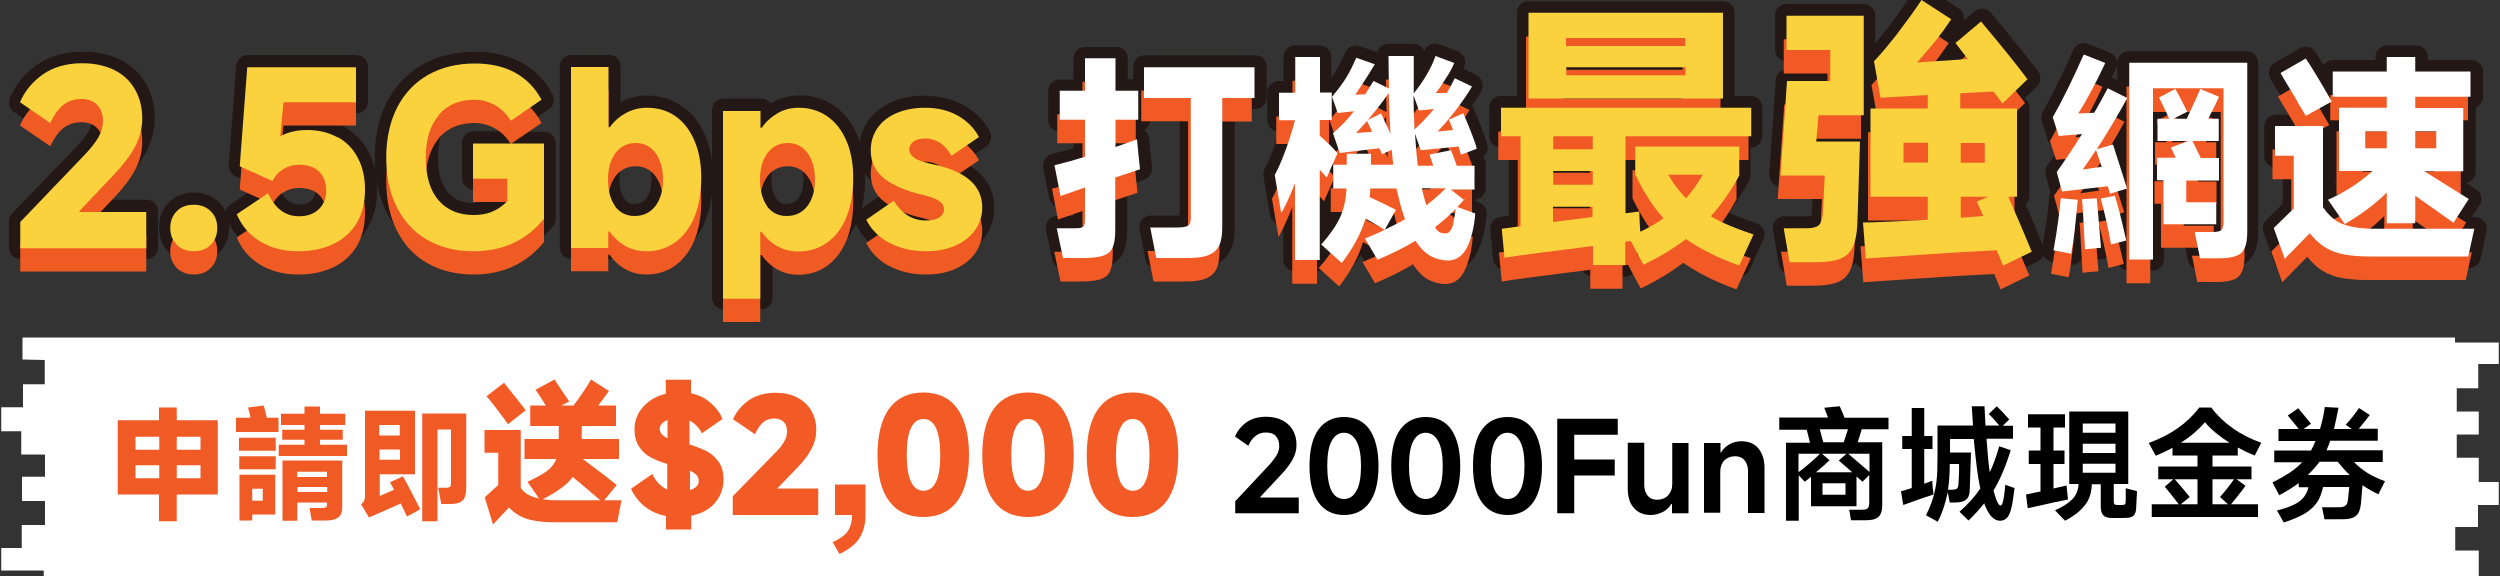
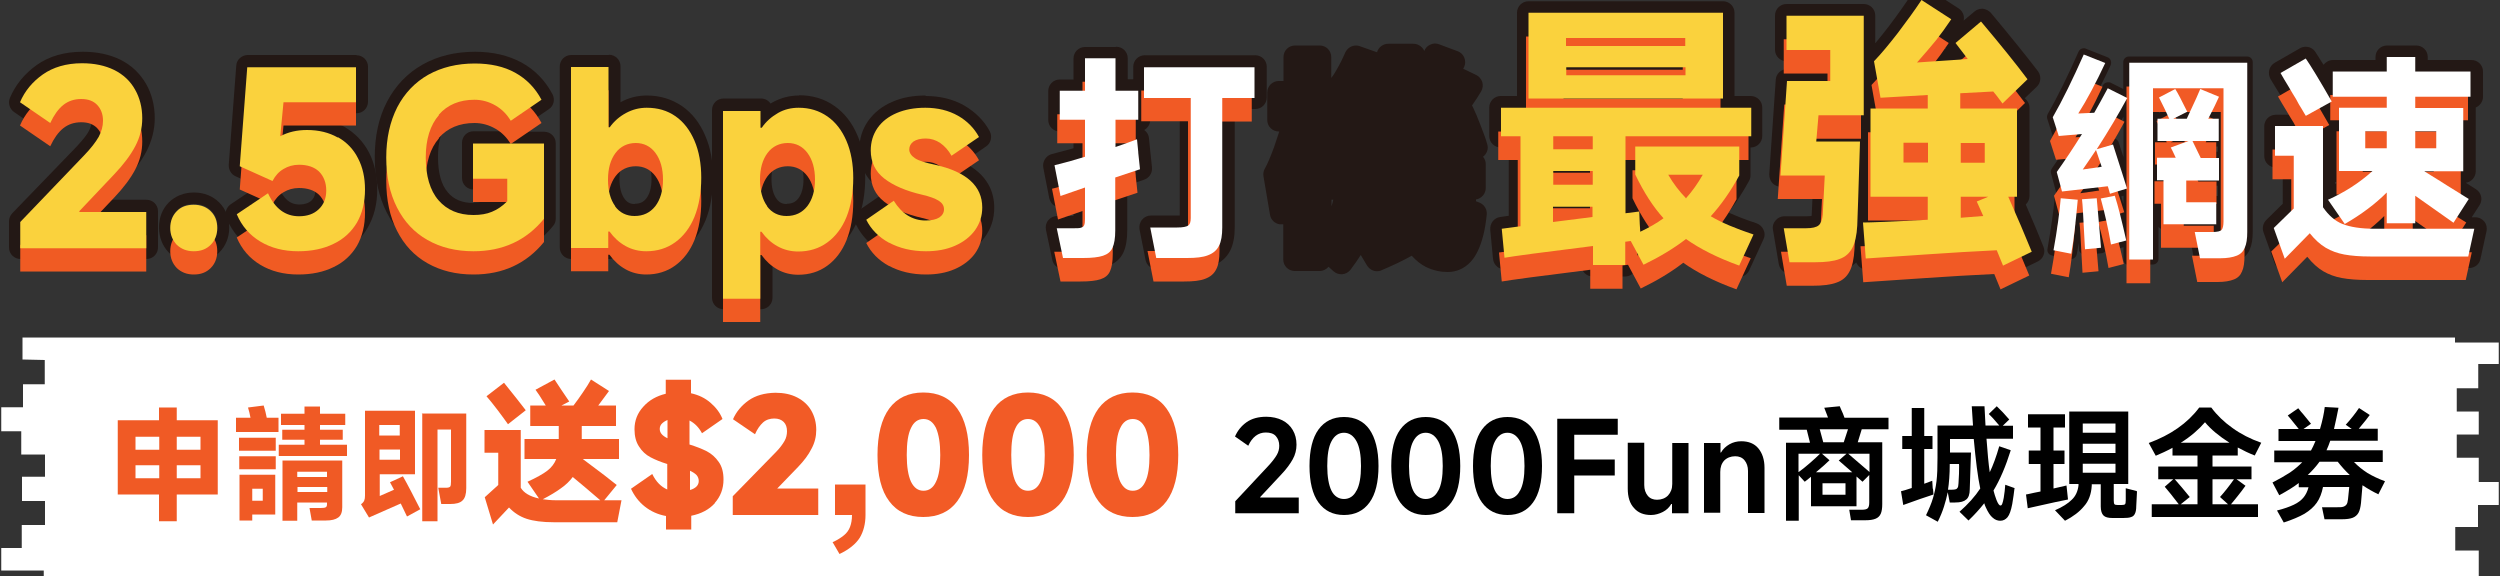
<svg xmlns="http://www.w3.org/2000/svg" id="_图层_1" data-name="图层_1" version="1.1" viewBox="0 0 100 23.04">
  <rect x="0" y="0" width="100" height="23.04" fill="#333333" stroke="none" />
  <defs>
    <style>
      .st0 {
        fill: #f15a25;
      }

      .st1 {
        fill: #f05b23;
      }

      .st2 {
        fill: #f05a25;
      }

      .st3 {
        fill: #231815;
      }

      .st4 {
        fill: #fff;
      }

      .st5 {
        fill: #f25b26;
      }

      .st6 {
        fill: #fad23d;
      }
    </style>
  </defs>
  <g>
    <g>
      <g>
        <path class="st3" d="M46.25,10.57c-.11,0-.21-.08-.23-.19l-.24-1.22c-.01-.07,0-.14.05-.19.04-.05.11-.08.18-.08h1.08c.2,0,.28-.02.3-.03,0,0,0-.04,0-.12v-4.58h-1.64v.66c0,.13-.1.23-.23.23h-.68v.53c.18-.06.36-.13.55-.2.03,0,.05-.01.08-.01.04,0,.09.01.12.04.06.04.1.1.11.17l.12,1.17c.01.11-.05.21-.16.25l-.83.27v1.96c0,.34-.04.6-.13.79-.1.21-.27.36-.52.44-.21.07-.49.1-.87.1h-.8c-.11,0-.21-.08-.23-.19l-.25-1.19c-.01-.07,0-.14.05-.19.04-.05.11-.09.18-.09h.69c.11,0,.17,0,.2-.01,0-.02,0-1.05,0-1.05l-.67.23s-.05.01-.08.01c-.04,0-.08-.01-.12-.03-.06-.03-.1-.09-.11-.16l-.24-1.23c-.02-.12.05-.24.17-.27.35-.09.69-.18,1.04-.28v-1.08h-.78c-.13,0-.23-.1-.23-.23v-1.16c0-.13.1-.23.23-.23h.78v-1.07c0-.13.1-.23.23-.23h1.22c.13,0,.23.1.23.23v1.07h.68v-.73c0-.13.1-.23.23-.23h4.42c.13,0,.23.1.23.23v1.23c0,.13-.1.23-.23.23h-1.05v4.95c0,.35-.05.62-.16.83-.12.23-.3.4-.56.49-.23.09-.53.13-.92.13h-1.23Z" />
        <path class="st3" d="M44.62,2.34v1.3h.91v1.16h-.91v1.09c.28-.09.56-.2.86-.31l.05.51.07.66-.51.17-.48.16v2.12c0,.31-.04.54-.11.69-.07.16-.2.26-.38.32-.18.06-.45.09-.8.09h-.8l-.25-1.19h.69c.14,0,.24,0,.3-.03.06-.02.09-.05.11-.1.02-.05.03-.13.03-.24v-1.26l-.98.34-.24-1.23c.41-.1.81-.21,1.22-.34v-1.48h-1.01v-1.16h1.01v-1.3h1.22M50.18,2.69v1.23h-1.29v5.18c0,.31-.04.56-.13.73-.09.18-.23.3-.44.38-.2.08-.48.11-.84.11h-1.23l-.24-1.22h1.08c.22,0,.37-.03.44-.08.07-.05.1-.15.1-.3V3.92h-1.87v-1.23h4.42M44.62,1.88h-1.22c-.26,0-.46.21-.46.46v.84h-.55c-.26,0-.46.21-.46.46v1.16c0,.26.21.46.46.46h.55v.67c-.29.08-.58.16-.86.23-.24.06-.39.3-.35.54l.24,1.23c.03.13.11.25.23.31.07.04.15.06.23.06.05,0,.1,0,.15-.03l.36-.13v.5h-.65c-.14,0-.27.06-.36.17-.09.11-.12.25-.09.39l.25,1.19c.04.22.23.37.46.37h.8c.41,0,.71-.04.94-.11.3-.1.53-.29.65-.56.1-.22.15-.51.15-.89v-1.79l.16-.05.51-.17c.21-.07.34-.27.32-.49l-.07-.66-.05-.51c-.01-.13-.08-.25-.19-.33.14-.08.24-.23.24-.41v-.43h1.18v4.26s-.05,0-.07,0h-1.08c-.14,0-.27.06-.36.17-.09.11-.12.25-.1.38l.24,1.22c.04.22.23.38.46.38h1.23c.42,0,.75-.05,1.01-.14.31-.12.55-.33.69-.61.12-.24.18-.55.18-.94v-4.72h.82c.26,0,.46-.21.46-.46v-1.23c0-.26-.21-.46-.46-.46h-4.42c-.26,0-.46.21-.46.46v.5h-.22v-.84c0-.26-.21-.46-.46-.46h0Z" />
      </g>
      <g>
        <path class="st3" d="M53.67,10.75c-.06,0-.11-.02-.16-.06l-.48-.44v.14c0,.13-.1.23-.23.23h-.99c-.13,0-.23-.1-.23-.23v-1.97c-.04.07-.07.14-.11.21-.04.08-.12.12-.21.12-.01,0-.02,0-.04,0-.1-.02-.17-.09-.19-.19l-.26-1.53c0-.05,0-.11.03-.15.12-.2.25-.5.39-.9.11-.31.21-.62.31-.94h-.34c-.13,0-.23-.1-.23-.23v-1.1c0-.13.1-.23.23-.23h.42v-1.2c0-.13.1-.23.23-.23h.99c.13,0,.23.1.23.23v1.2h.26c.14-.17.25-.34.35-.5.14-.23.27-.49.4-.78.04-.09.12-.14.21-.14.03,0,.05,0,.08.01l.74.26c.06.02.12.07.14.14.02.06.02.14-.02.2-.06.1-.12.21-.2.33.01,0,.03,0,.04.02l.28.13c0-.38,0-.69,0-.93,0-.13.1-.23.23-.23h1.01c.06,0,.12.02.17.07.04.04.07.1.07.17v.78s.04-.08.06-.12c.16-.27.27-.52.35-.74.02-.06.06-.11.12-.14.03-.02.07-.02.1-.02.03,0,.06,0,.08.01l.75.28c.06.02.11.07.13.13.03.06.02.12,0,.18-.04.09-.09.19-.14.29.02,0,.04,0,.05.02l.69.33c.06.03.1.08.12.14.02.06.01.13-.02.19-.12.22-.28.46-.48.72,0,0,0,0,0,0,.06.02.1.07.13.12.08.19.18.43.3.73.12.31.2.55.25.72.03.12-.03.24-.14.28l-.6.23h.44c.13,0,.23.1.23.23v.95c0,.13-.1.23-.23.23h-.28l.03.03c.05.04.08.1.09.16,0,.06-.02.13-.06.18l-.05.06.38.14c.1.04.16.13.15.24-.02.28-.07.55-.13.8-.11.44-.25.75-.44.95-.2.22-.45.34-.74.34-.26,0-.52-.06-.77-.18-.22-.1-.42-.28-.61-.53-.39.22-.85.45-1.36.66-.03.01-.06.02-.09.02-.08,0-.16-.04-.2-.11l-.45-.76c-.16.3-.36.6-.59.91-.04.05-.1.08-.16.09,0,0-.01,0-.02,0ZM54.68,9.25c.07-.03.14-.06.21-.09-.04-.02-.09-.05-.14-.08-.02.06-.04.11-.07.17ZM53.03,9.19c.16-.21.28-.41.36-.6.11-.24.18-.52.22-.83h-.28c-.13,0-.23-.1-.23-.23v-.2s-.06,0-.07,0v1.87ZM57.82,9.11s.04-.04.07-.1c-.04.03-.08.07-.12.1.01,0,.03,0,.05,0ZM55.11,7.76c.22.1.43.21.65.32-.03-.1-.05-.21-.07-.32h-.58ZM57.18,7.81s.04-.03.06-.05h-.07s0,.03.01.05ZM57,6.34s-.05-.16-.05-.16h-.05c0,.06.01.11.02.16h.09ZM55.47,6.34s0-.01,0-.02l-.05.02h.05ZM55.15,6.34s-.06-.05-.08-.09v.09h.08ZM53.11,5.4h0c-.03-.1,0-.2.07-.26.04-.03.07-.06.11-.09h-.25v.29s.05.05.08.07ZM53.51,4.81s.06-.06.09-.09c0,0-.08,0-.09,0v.08Z" />
        <path class="st3" d="M57.4,2.2l.75.28c-.08.19-.19.4-.34.62-.14.23-.27.42-.4.58h.44c.12-.2.23-.4.32-.59l.69.33c-.16.28-.38.59-.65.95-.28.36-.52.64-.73.85l.62-.06c-.08-.22-.14-.36-.17-.41l.58-.26c.08.18.18.42.3.72.11.3.2.53.24.7l-.63.24s-.04-.15-.1-.33l-1.51.15-.23-.66c.03.49.07.92.11,1.28h.62l-.15-.45.86-.17c.06.15.14.36.23.62h.71v.95h-.95l.56.44c-.19.21-.28.31-.28.31,0,0,0,0,0,0l.71.26c-.02.27-.06.53-.12.77-.1.39-.23.68-.39.85-.16.17-.35.26-.57.26s-.45-.05-.67-.16c-.22-.11-.44-.32-.64-.63-.42.26-.93.51-1.52.76l-.5-.85c.31-.13.57-.24.78-.34-.09-.08-.35-.23-.76-.46-.16.56-.48,1.16-.95,1.78l-.82-.74c.35-.39.6-.76.75-1.08.15-.33.24-.72.26-1.16h-.53v-.95h.54v-.44h.97v.44h.89c-.02-.15-.04-.35-.06-.6l-.39.18c-.04-.1-.07-.18-.11-.24l-1.58.19-.27-.79c.3-.26.58-.55.84-.88l-.65.07-.23-.65c.22-.26.41-.51.56-.75.15-.24.28-.51.41-.81l.74.26c-.18.31-.44.72-.78,1.22l.4-.02.33-.53.62.3c-.01-.55-.02-.99-.02-1.3h1.01v.78s0,.71,0,.71c.16-.19.33-.43.5-.71.17-.29.29-.55.37-.78M54.71,4.8l.53-.26.38.82c-.02-.36-.05-.9-.07-1.63-.25.36-.53.72-.84,1.08M56.58,5.18c.25-.23.51-.5.78-.82l-.6.06-.22-.61c0,.38.02.83.04,1.37M54.24,5.31l.64-.05c-.05-.11-.11-.25-.2-.42-.22.25-.37.41-.44.48M57.83,7.53h-.95c.05.21.11.43.18.68.28-.21.54-.43.78-.68M55.39,9.19c.31-.15.58-.29.81-.42-.12-.32-.23-.73-.34-1.23h-1.05c0,.11,0,.23-.03.34.35.16.7.33,1.05.51l-.45.8M58.23,8.35c-.24.25-.51.49-.83.74.06.1.12.17.19.2.06.03.13.05.22.05.02,0,.03,0,.05,0,.05,0,.1-.03.15-.1.06-.06.1-.18.13-.34.04-.21.07-.4.09-.56M52.79,2.27v1.43h.48v1.1h-.48v.63c.29.25.53.48.71.7l-.43.97-.28-.31v3.61h-.99v-3.07c-.16.42-.34.82-.55,1.2l-.26-1.53c.12-.22.26-.53.41-.93.15-.4.28-.82.4-1.26h-.64v-1.1h.65v-1.43h.99M57.4,1.74c-.07,0-.14.02-.2.05-.11.05-.19.14-.23.25-.02-.06-.06-.11-.1-.15-.09-.09-.21-.14-.33-.14h-1.01c-.21,0-.39.14-.45.34l-.68-.24c-.05-.02-.1-.03-.16-.03-.18,0-.35.11-.43.28-.12.28-.25.53-.38.75-.05.09-.11.18-.18.27v-.84c0-.26-.21-.46-.46-.46h-.99c-.26,0-.46.21-.46.46v.96h-.19c-.26,0-.46.21-.46.46v1.1c0,.26.21.46.46.46h.02c-.07.22-.14.43-.21.63-.14.38-.26.67-.37.86-.05.09-.07.2-.05.31l.26,1.53c.03.2.19.35.38.38.03,0,.05,0,.07,0,.03,0,.05,0,.08,0v1.41c0,.26.21.46.46.46h.99c.15,0,.28-.07.36-.17l.2.18c.09.08.2.12.31.12.01,0,.03,0,.04,0,.13-.01.25-.08.33-.18.15-.2.29-.4.41-.59l.25.42c.09.14.24.23.4.23.06,0,.12-.01.18-.04.45-.19.85-.38,1.21-.58.18.2.37.35.57.45.29.14.58.2.87.2.35,0,.67-.14.92-.41.21-.23.38-.58.5-1.05.07-.27.11-.55.14-.84.02-.21-.1-.4-.3-.48l-.13-.05s0-.05,0-.07c.22-.04.39-.23.39-.46v-.95c0-.12-.04-.22-.11-.3.15-.11.23-.31.17-.5-.05-.19-.14-.43-.26-.74-.12-.31-.22-.55-.31-.74-.01-.02-.02-.04-.04-.07.14-.2.27-.4.37-.57.06-.11.08-.25.04-.37-.04-.12-.13-.23-.24-.28l-.52-.25s.02-.05.04-.08c.05-.12.05-.25,0-.37-.05-.12-.15-.21-.26-.25l-.75-.28c-.05-.02-.11-.03-.16-.03h0ZM53.26,8.29v-.3s.05,0,.07,0h0c-.02.1-.05.2-.08.3h0Z" />
      </g>
      <g>
        <path class="st3" d="M69.56,10.86s-.05,0-.08-.01c-.81-.29-1.49-.63-2.04-.99-.46.34-1,.66-1.6.95-.03.02-.07.02-.1.02-.08,0-.16-.04-.2-.12l-.3-.55v.45c0,.13-.1.23-.23.23h-1.29c-.13,0-.23-.1-.23-.23v-.5c-1.85.23-2.95.38-3.26.43-.01,0-.03,0-.04,0-.05,0-.1-.02-.14-.05-.05-.04-.08-.1-.09-.16l-.11-1.16c-.01-.12.08-.24.2-.25l.55-.07v-3.17h-.55c-.13,0-.23-.1-.23-.23v-1.14c0-.13.1-.23.23-.23h.93s-.04-.08-.04-.14V.51c0-.13.1-.23.23-.23h7.78c.13,0,.23.1.23.23v3.43c0,.05-.02.1-.04.14h.93c.13,0,.23.1.23.23v1.14c0,.13-.1.23-.23.23h-.35c.06.04.1.11.1.19v1.16s0,.08-.03.11c-.3.55-.63,1.04-.98,1.45.37.19.85.38,1.42.57.06.02.11.07.14.13.03.06.03.13,0,.19l-.57,1.24c-.04.08-.12.14-.21.14ZM65.55,8.23c.05,0,.11.02.15.05.05.04.08.1.08.17l.02.46c.13-.07.26-.14.37-.22-.34-.41-.65-.92-.94-1.5v1.07s.3-.04.31-.04ZM62.36,8.62l.92-.12h-.92v.12ZM67.16,7.22c.09.12.18.24.28.36.09-.11.18-.23.26-.36h-.54ZM63.48,7.16v-.08h-1.12v.08h1.12ZM63.48,5.74v-.06h-1.12v.06h1.12ZM65.24,5.7s.02-.01.03-.02h-.03v.02Z" />
        <path class="st3" d="M68.92.51v3.43h-7.78V.51h7.78M62.65,1.84h4.77v-.32h-4.77v.32M62.65,3.01h4.77v-.32h-4.77v.32M70.04,4.31v1.14h-5.03v3.08l.55-.07.02.49.02.32c.36-.17.67-.35.93-.54-.41-.45-.79-1.04-1.13-1.75v-1.12h4.16v1.16c-.35.64-.73,1.18-1.14,1.63.42.25.99.49,1.71.73l-.57,1.24c-.86-.31-1.57-.67-2.12-1.06-.48.37-1.04.71-1.7,1.03l-.51-.95-.22.03v.93h-1.29v-.76c-2.02.25-3.2.41-3.54.47l-.11-1.16.75-.1v-3.6h-.78v-1.14h10.01M62.13,5.97h1.58v-.52h-1.58v.52M62.13,7.39h1.58v-.55h-1.58v.55M68.12,6.99h-1.38c.2.35.44.66.71.94.25-.28.47-.59.67-.94M62.13,8.88l1.58-.2v-.41h-1.58v.61M68.92.05h-7.78c-.26,0-.46.21-.46.46v3.33h-.65c-.26,0-.46.21-.46.46v1.14c0,.26.21.46.46.46h.32v2.73l-.34.05c-.25.03-.42.26-.4.51l.11,1.16c.01.13.08.25.18.33.08.06.18.09.28.09.03,0,.05,0,.08,0,.3-.05,1.3-.19,2.99-.4v.23c0,.26.21.46.46.46h1.29c.15,0,.29-.07.37-.19.09.11.22.18.36.18.07,0,.14-.01.2-.05.56-.27,1.07-.56,1.51-.88.54.34,1.19.65,1.95.93.05.02.11.03.16.03.18,0,.34-.1.42-.27l.57-1.24c.06-.12.06-.26,0-.38-.05-.12-.15-.21-.28-.26-.43-.14-.81-.29-1.12-.43.29-.37.56-.79.82-1.26.04-.07.06-.15.06-.22v-1.12h.01c.26,0,.46-.21.46-.46v-1.14c0-.26-.21-.46-.46-.46h-.65V.51c0-.26-.21-.46-.46-.46h0Z" />
      </g>
      <g>
        <path class="st3" d="M80.13,10.86s-.06,0-.08-.02c-.06-.02-.11-.07-.13-.13l-.18-.46c-.83.04-1.73.1-2.7.16,0,0-2.38.16-2.38.16-.12,0-.22-.09-.23-.21l-.04-.5c-.02.06-.05.12-.08.17-.14.26-.35.45-.64.55-.26.1-.61.14-1.06.14h-1.02c-.11,0-.21-.08-.23-.19l-.23-1.36c-.01-.07,0-.14.05-.19.04-.05.11-.08.18-.08h.89c.29,0,.36-.06.36-.06.02-.01.06-.07.08-.26l.07-1.32h-1.53c-.06,0-.13-.03-.17-.07s-.07-.11-.06-.17l.26-3.78c0-.12.11-.22.23-.22h1.5v-.77h-1.52c-.13,0-.23-.1-.23-.23V.62c0-.13.1-.23.23-.23h3.09c.13,0,.23.1.23.23v1.72s.02-.03.03-.05c.28-.29.6-.67.94-1.12.35-.45.66-.89.93-1.3.04-.07.12-.1.19-.1.04,0,.09.01.13.04l1.19.77c.05.03.09.09.1.15.01.06,0,.12-.03.18-.22.34-.43.62-.62.85-.11.13-.25.29-.4.48l1.04-.07-.23-.29c-.08-.1-.06-.24.03-.32l1.02-.86s.1-.06.15-.06c0,0,.01,0,.02,0,.06,0,.12.03.16.08.79.94,1.42,1.72,1.87,2.32.07.09.06.23-.02.31l-.8.77h.21c.13,0,.23.1.23.23v3.53c0,.12-.1.23-.22.23.31.7.58,1.32.79,1.88.04.11,0,.24-.12.29l-1.16.56s-.07.02-.1.02ZM74.56,8.66c.38,0,1.15-.03,2.34-.1v-.46h-2.05c-.13,0-.23-.1-.23-.23v-1.23c-.03.96-.05,1.63-.07,2.03h.02ZM78.67,8.45l.33-.02-.12-.28s-.01-.03-.02-.05h-.19v.35ZM79.16,6.27v-.33h-.49v.33h.49ZM76.89,6.27v-.33h-.52v.33h.52ZM74.4,5.43c.06,0,.12.03.17.07.01.02.03.03.04.05v-.71s-.04,0-.06,0h-1.59l-.05.58h1.5ZM74.78,4.12s.04,0,.06,0h.27s-.09-.09-.1-.15l-.23-1.31v1.47ZM79.8,4.11c-.06-.08-.12-.15-.16-.21l-.98.05v.16h1.14ZM76.89,4.11v-.06l-.96.06h.96Z" />
        <path class="st3" d="M76.88,0l1.19.77c-.22.33-.42.6-.6.83-.19.23-.44.53-.77.9l2.03-.14-.49-.64,1.02-.86c.8.95,1.42,1.72,1.86,2.31l-1,.97c-.17-.23-.29-.39-.37-.48l-1.32.07v.61h2.27v3.53h-.35c.37.83.68,1.56.94,2.2l-1.16.56-.25-.61c-.88.04-1.83.1-2.87.17-1.03.07-1.82.12-2.37.16l-.11-1.44s.05,0,.08,0c.33,0,1.17-.04,2.51-.11v-.92h-2.29v-3.53h2.29v-.54l-1.89.11-.26-1.46c.29-.3.61-.69.96-1.14.35-.46.66-.89.94-1.31M78.43,6.51h.96v-.79h-.96v.79M76.14,6.51h.98v-.79h-.98v.79M79.54,7.87h-1.1v.84l.9-.07-.26-.58.46-.19M74.55.62v3.98h-1.81l-.09,1.05h1.75c-.06,1.99-.1,3.11-.11,3.36-.02.39-.09.7-.2.9-.11.21-.28.36-.51.44-.23.09-.56.13-.98.13h-1.02l-.23-1.36h.89c.25,0,.42-.04.51-.12s.14-.22.16-.42l.08-1.57h-1.77l.26-3.78h1.73v-1.24h-1.75V.62h3.09M76.88-.47c-.15,0-.3.07-.39.21-.27.4-.58.84-.92,1.29-.2.26-.38.49-.56.7V.62c0-.26-.21-.46-.46-.46h-3.09c-.26,0-.46.21-.46.46v1.37c0,.26.21.46.46.46h1.29v.31h-1.26c-.24,0-.45.19-.46.43l-.26,3.78c0,.13.04.25.12.35.09.09.21.15.34.15h1.29l-.05,1.09s0,.06-.01.08c-.04,0-.1.01-.19.01h-.89c-.14,0-.27.06-.36.17-.09.1-.13.24-.1.38l.23,1.36c.04.22.23.39.46.39h1.02c.48,0,.85-.05,1.14-.16.18-.07.34-.16.48-.29.07.17.24.29.43.29.01,0,.02,0,.03,0,.54-.04,1.33-.09,2.36-.16.9-.06,1.75-.11,2.53-.15l.12.3c.05.12.14.21.26.26.05.02.11.03.17.03.07,0,.14-.02.2-.05l1.16-.56c.22-.11.32-.36.23-.59-.2-.5-.44-1.07-.71-1.69.09-.08.15-.21.15-.34v-3.53c0-.16-.08-.29-.19-.38l.48-.46c.17-.16.19-.43.05-.62-.45-.59-1.08-1.37-1.88-2.33-.08-.09-.19-.15-.32-.17-.01,0-.03,0-.04,0-.11,0-.22.04-.3.11l-.43.36c.01-.06.01-.13,0-.19-.03-.12-.1-.23-.2-.29l-1.19-.77c-.08-.05-.17-.07-.25-.07h0ZM77.78,1.96s.02-.03.04-.04c0,.01.01.03.02.04h-.06ZM73.17,5.07h1.21v.12h-1.22v-.12h.01ZM74.78,8.43s0-.06,0-.1c.02,0,.04,0,.05,0h1.82c-.9.06-1.53.09-1.88.1h0Z" />
      </g>
      <g>
        <path class="st3" d="M85.17,10.61c-.13,0-.23-.1-.23-.23v-.49l-.43.11s-.04,0-.06,0c-.04,0-.09-.01-.13-.04-.02-.01-.03-.03-.05-.04,0,.11-.1.2-.21.21,0,0-.66.06-.67.06-.06,0-.11-.02-.15-.06-.05-.04-.08-.1-.08-.16v-.25c-.04.16-.06.31-.09.45-.01.06-.05.12-.1.15-.04.03-.08.04-.13.04-.02,0-.03,0-.05,0l-.71-.14c-.12-.02-.21-.14-.18-.27.14-.81.24-1.5.29-2.06,0-.06.03-.11.07-.15,0-.01,0-.02-.01-.03l-.21-.78c-.02-.07,0-.14.04-.2.25-.36.5-.73.75-1.11,0,0-.48.04-.48.04-.1,0-.19-.06-.22-.16l-.24-.75c-.02-.06-.01-.13.02-.19.38-.67.8-1.51,1.23-2.49.04-.09.12-.14.21-.14.03,0,.06,0,.09.02l.86.34c.06.02.11.07.13.13.02.06.02.13,0,.18-.29.63-.58,1.19-.86,1.67h.08c.14-.24.29-.53.47-.86.04-.08.12-.12.21-.12.04,0,.07,0,.1.02l.5.25v-1.07c0-.13.1-.23.23-.23h4.72c.13,0,.23.1.23.23v6.77c0,.31-.04.54-.12.72-.09.21-.24.35-.45.44-.18.08-.42.12-.73.12h-.82c-.11,0-.21-.08-.23-.19l-.21-1.05s0-.09.01-.13h-1.03c-.08,0-.15-.04-.19-.1v1.28c0,.13-.1.23-.23.23h-.95ZM84.94,8.16v-.33l-.09.03c.03.1.06.2.09.31ZM88.66,7.84s.03,0,.05,0v-.41h-1.02v.41h.97ZM84.53,5.54c.1,0,.19.06.22.16.07.21.13.41.19.59v-1.62c-.17.29-.35.59-.54.89l.06-.02s.04,0,.07,0ZM88.71,6.07v-.21h-.62l.1.21h.52ZM86.67,6.07s-.02-.05-.03-.06c-.03-.05-.04-.1-.03-.15h-.25v.21h.32ZM86.41,4.5s-.04-.08-.05-.11v.11h.05ZM87.56,4.04c.05-.1.09-.2.13-.28h-.27c.04.08.09.18.15.28Z" />
-         <path class="st3" d="M83.36,2.19l.86.34c-.37.79-.73,1.47-1.08,2.02l.64-.03c.15-.26.33-.59.54-.98l.76.38c-.34.63-.75,1.32-1.22,2.05l.65-.19c.16.49.29.91.4,1.25l.16.51-.68.21s-.03-.09-.04-.14c-.01-.05-.03-.1-.05-.16l-1.83.21-.21-.78c.34-.48.68-.99,1.01-1.52l-.93.08-.24-.75c.39-.68.8-1.52,1.24-2.51M83.32,6.79l.76-.11-.23-.68c-.13.2-.31.46-.53.78M89.89,2.51v6.77c0,.27-.03.48-.1.63-.06.15-.17.26-.33.32-.15.06-.37.1-.64.1h-.82l-.21-1.05h.71c.19,0,.31-.03.36-.08.05-.05.08-.17.08-.34V3.53h-2.82v6.85h-.95V2.51h4.72M88.03,3.54l.75.31c-.08.19-.23.49-.43.88h.42v.89h-1.05l.33.68h.73v.9h-1.31v.87h1.2v.89h-2.12v-1.76h-.26v-.9h.75c-.1-.22-.17-.36-.2-.41l.71-.26h-1.24v-.89h.47c-.12-.26-.25-.54-.41-.85l.65-.34c.09.14.25.44.48.91l-.56.28h.54l.13-.28c.21-.44.34-.74.41-.91M84.6,7.82c.14.44.29,1.04.46,1.8l-.61.16c-.11-.64-.25-1.25-.41-1.84l.56-.11M82.44,7.93l.68.06c-.08.89-.16,1.61-.26,2.16l-.71-.14c.15-.82.24-1.52.29-2.08M83.88,7.93c.08.86.13,1.52.17,1.97l-.64.06-.03-.55c-.04-.73-.06-1.21-.09-1.45l.59-.04M83.36,1.72c-.18,0-.35.1-.43.28-.43.97-.84,1.81-1.22,2.47-.06.11-.08.25-.04.37l.24.75c.06.19.24.32.44.32,0,0,.02,0,.03,0-.16.24-.32.48-.48.7-.08.11-.11.26-.07.39l.19.71c-.03.05-.04.11-.05.17-.05.55-.14,1.23-.29,2.04-.04.25.12.49.37.54l.71.14s.06,0,.09,0c.09,0,.18-.03.26-.08.05-.03.09-.08.12-.12.05.02.11.03.16.03.01,0,.03,0,.04,0l.64-.06c.11-.01.21-.06.29-.14.02,0,.05,0,.07,0,.04,0,.08,0,.12-.02l.14-.04v.19c0,.26.21.46.46.46h.95c.26,0,.46-.21.46-.46v-.95h.76l.2.99c.04.22.23.37.46.37h.82c.34,0,.61-.04.82-.13.26-.11.46-.31.57-.57.09-.21.14-.48.14-.81V2.51c0-.26-.21-.46-.46-.46h-4.72c-.26,0-.46.21-.46.46v.7l-.16-.08s-.05-.02-.07-.03c.06-.12.12-.25.18-.37.05-.12.06-.25.01-.37-.05-.12-.14-.21-.26-.26l-.86-.34c-.06-.02-.11-.03-.17-.03h0Z" />
      </g>
      <g>
        <path class="st3" d="M91.35,10.59c-.08-.02-.14-.07-.17-.15l-.44-1.23c-.03-.09,0-.18.06-.24l.73-.72v-1.78h-.52c-.13,0-.23-.1-.23-.23v-1.19c0-.13.1-.23.23-.23h1.09s-.05-.04-.07-.07l-.4-.67-.57-.95c-.03-.05-.07-.16-.05-.22.02-.06.03-.15.08-.19l1.01-.58s.08-.03.12-.03c.07,0,.15.04.19.1.15.21.37.57.67,1.08v-.42c0-.13.1-.23.23-.23h1.93v-.35c0-.13.1-.23.23-.23h1.14c.13,0,.23.1.23.23v.35h1.98c.13,0,.23.1.23.23v1.01c0,.13-.1.23-.23.23h-.21c.09.03.15.12.15.22v2.53c0,.13-.1.23-.23.23h-.74c.17.11.35.22.52.33.2.12.39.24.56.36.11.07.14.21.07.32l-.54.84h.56c.07,0,.14.03.18.09s.06.13.05.2l-.24,1.1c-.02.11-.12.18-.23.18h-3.92c-.44,0-.8-.03-1.09-.08-.3-.05-.58-.16-.82-.3-.18-.11-.36-.25-.53-.43l-.82.84s-.1.07-.17.07c-.02,0-.03,0-.05,0ZM97.77,8.93l-.92-.65v.65h.92ZM94.37,8.89c.19.02.4.03.63.03h.25v-.69c-.27.23-.56.45-.88.66ZM92.93,4.82c.13,0,.23.1.23.23v2.68c.38-.18.75-.4,1.09-.64h-.68c-.13,0-.23-.1-.23-.23v-2.53s0-.03,0-.04l-.98.54h.56ZM97.22,5.69v-.21h-.37v.21h.37ZM95.25,5.69v-.21h-.39v.21h.39Z" />
        <path class="st3" d="M96.62,2.28v.58h2.21v1.01h-2.21v.45h1.92v2.53h-1.56l.63.39c.19.12.39.25.59.37.2.12.38.24.56.35l-.61.95-1.53-1.08v1.1h-1.14v-1.23c-.46.46-1.02.88-1.68,1.26l-.67-.97c.65-.29,1.25-.67,1.78-1.15h-1.34v-2.53h1.9v-.45h-2.16v-1.01h2.16v-.58h1.14M96.62,5.92h.84v-.68h-.84v.68M94.62,5.92h.86v-.68h-.86v.68M92.23,2.34c.2.29.55.86,1.04,1.72l-1.03.57c-.04-.07-.1-.16-.16-.27-.07-.11-.15-.24-.23-.4-.09-.15-.2-.32-.3-.5-.11-.18-.22-.36-.32-.54l1.01-.58M92.93,5.05v3.25c.22.32.48.55.78.67.31.12.73.19,1.28.19h3.99l-.24,1.1h-3.92c-.42,0-.77-.03-1.04-.08-.27-.05-.52-.14-.74-.27-.22-.13-.43-.32-.64-.58l-1,1.02-.44-1.23.8-.78v-2.11h-.75v-1.19h1.92M96.62,1.82h-1.14c-.26,0-.46.21-.46.46v.12h-1.7c-.15,0-.29.08-.38.19-.14-.22-.25-.39-.33-.52-.09-.13-.23-.2-.38-.2-.08,0-.16.02-.23.06l-1.01.58c-.11.06-.19.17-.22.29-.03.12-.01.25.05.36l.23.38.1.16c.11.18.21.35.31.51.08.14.16.27.23.38h-.66c-.26,0-.46.21-.46.46v1.19c0,.26.21.46.46.46h.28v1.45l-.66.65c-.13.13-.17.32-.11.49l.44,1.23c.05.15.18.26.34.3.03,0,.07.01.1.01.12,0,.24-.05.33-.14l.66-.68c.13.12.27.22.41.3.27.16.57.27.9.33.3.06.67.08,1.13.08h3.92c.22,0,.41-.15.45-.37l.24-1.1c.03-.14,0-.28-.09-.39-.09-.11-.22-.17-.36-.17h-.14l.31-.48c.14-.21.08-.5-.14-.64-.13-.08-.26-.17-.41-.26.23-.03.4-.23.4-.46v-2.53s0-.01,0-.02c.17-.07.29-.24.29-.43v-1.01c0-.26-.21-.46-.46-.46h-1.75v-.12c0-.26-.21-.46-.46-.46h0ZM93.4,7.35v-.07s.05.02.08.03c-.03.02-.06.03-.08.05h0Z" />
      </g>
    </g>
    <g>
      <path class="st0" d="M45.43,7.05l.07.66-.51.17-.48.16v2.12c0,.31-.04.54-.11.69-.07.16-.2.26-.38.32-.18.06-.45.09-.8.09h-.8l-.25-1.19h.69c.14,0,.24,0,.3-.03.06-.02.09-.05.11-.1s.03-.13.03-.24v-1.26l-.98.34-.24-1.23c.41-.1.81-.21,1.22-.34v-1.48h-1.01v-1.16h1.01v-1.3h1.22v1.3h.91v1.16h-.91v1.09c.28-.09.56-.2.86-.31l.05.51ZM50.07,3.63v1.23h-1.29v5.18c0,.31-.04.56-.13.73-.09.18-.23.3-.44.38-.2.08-.48.11-.84.11h-1.23l-.24-1.22h1.08c.22,0,.37-.03.44-.08.07-.05.1-.15.1-.3v-4.81h-1.87v-1.23h4.42Z" />
-       <path class="st0" d="M52.68,4.65h.48v1.1h-.48v.63c.29.25.53.48.71.7l-.43.97-.28-.31v3.61h-.99v-3.07c-.16.42-.34.82-.55,1.2l-.26-1.53c.12-.22.26-.53.41-.93.15-.4.28-.82.4-1.26h-.64v-1.1h.65v-1.43h.99v1.43ZM58.48,8.91c-.19.21-.29.31-.28.31l.71.26c-.02.27-.06.53-.12.77-.1.39-.23.68-.39.85-.16.17-.35.26-.57.26s-.45-.05-.67-.16c-.22-.11-.44-.32-.64-.63-.42.26-.93.51-1.52.76l-.5-.85c.31-.13.57-.24.78-.34-.09-.08-.35-.23-.76-.46-.16.56-.48,1.16-.95,1.78l-.82-.74c.35-.39.6-.76.75-1.08.15-.33.24-.72.26-1.16h-.53v-.95h.54v-.44h.97v.44h.89c-.02-.15-.04-.35-.06-.6l-.39.18c-.04-.1-.07-.18-.11-.24l-1.58.19-.27-.79c.3-.26.58-.55.84-.88l-.65.07-.23-.65c.22-.26.41-.51.56-.75.15-.24.28-.51.41-.81l.74.26c-.18.31-.44.72-.78,1.22l.4-.02.33-.53.62.3c-.01-.55-.02-.99-.02-1.3h1.01v.78s0,.71,0,.71c.16-.19.33-.43.5-.71.17-.29.29-.55.37-.78l.75.28c-.08.19-.19.4-.34.62-.14.23-.27.42-.4.58h.44c.12-.2.23-.4.32-.59l.69.33c-.16.28-.38.59-.65.95-.28.36-.52.64-.73.85l.62-.06c-.08-.22-.14-.36-.17-.41l.58-.26c.08.18.18.42.3.72s.2.53.24.7l-.63.24s-.04-.15-.1-.33l-1.51.15-.23-.66c.03.49.07.92.11,1.28h.62l-.15-.45.86-.17c.06.15.14.36.23.62h.71v.95h-.95l.56.44ZM54.77,6.2c-.05-.11-.11-.25-.2-.42-.22.25-.37.41-.44.48l.64-.05ZM55.13,5.48l.38.82c-.02-.36-.05-.9-.07-1.63-.25.36-.53.72-.84,1.08l.53-.26ZM55.73,9.33l-.45.8c.31-.15.58-.29.81-.42-.12-.32-.23-.73-.34-1.23h-1.05c0,.11,0,.23-.03.34.35.16.7.33,1.05.51ZM56.65,5.36l-.22-.61c0,.38.02.83.04,1.37.25-.23.51-.5.78-.82l-.6.06ZM56.77,8.47c.05.21.11.43.18.68.28-.21.54-.43.78-.68h-.95ZM58.12,9.29c-.24.25-.51.49-.83.74.06.1.12.17.19.2.07.04.16.05.27.04.05,0,.1-.03.15-.1.06-.06.1-.18.13-.34.04-.21.07-.4.09-.56Z" />
      <path class="st0" d="M69.45,11.57c-.86-.31-1.57-.67-2.12-1.06-.48.37-1.04.71-1.7,1.03l-.51-.95-.22.03v.93h-1.29v-.76c-2.02.25-3.2.41-3.54.47l-.11-1.16.75-.1v-3.6h-.78v-1.14h10.01v1.14h-5.03v3.08l.55-.07.02.49.02.32c.36-.17.67-.35.93-.54-.41-.45-.79-1.04-1.13-1.75v-1.12h4.16v1.16c-.35.64-.73,1.18-1.14,1.63.42.25.99.49,1.71.73l-.57,1.24ZM61.04,1.46h7.78v3.43h-7.78V1.46ZM63.6,6.91v-.52h-1.58v.52h1.58ZM63.6,7.78h-1.58v.55h1.58v-.55ZM62.02,9.21v.61l1.58-.2v-.41h-1.58ZM67.31,2.79v-.32h-4.77v.32h4.77ZM62.54,3.63v.32h4.77v-.32h-4.77ZM66.63,7.93c.2.35.44.66.71.94.25-.28.47-.59.67-.94h-1.38Z" />
      <path class="st0" d="M72.63,5.55l-.09,1.05h1.75c-.06,1.99-.1,3.11-.11,3.36-.02.39-.09.7-.2.9-.11.21-.28.36-.51.44-.23.09-.56.13-.98.13h-1.02l-.23-1.36h.89c.25,0,.42-.04.51-.12s.14-.22.16-.42l.08-1.57h-1.77l.26-3.78h1.73v-1.24h-1.75v-1.37h3.09v3.98h-1.81ZM80.02,11.57l-.25-.61c-.88.04-1.83.1-2.87.17-1.03.07-1.82.12-2.37.16l-.11-1.44c.26,0,1.12-.03,2.59-.11v-.92h-2.29v-3.53h2.29v-.54l-1.89.11-.26-1.46c.29-.3.61-.69.96-1.14.35-.46.66-.89.94-1.31l1.19.77c-.22.33-.42.6-.6.83-.19.23-.44.53-.77.9l2.03-.14-.49-.64,1.02-.86c.8.95,1.42,1.72,1.86,2.31l-1,.97c-.17-.23-.29-.39-.37-.48l-1.32.07v.61h2.27v3.53h-.35c.37.83.68,1.56.94,2.2l-1.16.56ZM76.04,6.66v.79h.98v-.79h-.98ZM79.28,7.45v-.79h-.96v.79h.96ZM78.32,9.65l.9-.07-.26-.58.46-.19h-1.1v.84Z" />
      <path class="st0" d="M84.98,4.87c-.34.63-.75,1.32-1.22,2.05l.65-.19c.16.49.29.91.4,1.25l.16.51-.68.21s-.03-.09-.04-.14c-.01-.05-.03-.1-.05-.16l-1.83.21-.21-.78c.34-.48.68-.99,1.01-1.52l-.93.08-.24-.75c.39-.68.8-1.52,1.24-2.51l.86.34c-.37.79-.73,1.47-1.08,2.02l.64-.03c.15-.26.33-.59.54-.98l.76.38ZM82.04,10.95c.15-.82.24-1.52.29-2.08l.68.06c-.08.89-.16,1.61-.26,2.16l-.71-.14ZM83.77,8.88c.08.86.13,1.52.17,1.97l-.64.06-.03-.55c-.04-.73-.06-1.21-.09-1.45l.59-.04ZM83.97,7.63l-.23-.68c-.13.2-.31.46-.53.78l.76-.11ZM84.49,8.76c.14.44.29,1.04.46,1.8l-.61.16c-.11-.64-.25-1.25-.41-1.84l.56-.11ZM85.06,3.46h4.72v6.77c0,.27-.03.48-.1.63-.06.15-.17.26-.33.32-.15.06-.37.1-.64.1h-.82l-.21-1.05h.71c.19,0,.31-.03.36-.08.05-.05.08-.17.08-.34v-5.33h-2.82v6.85h-.95V3.46ZM88.56,9.91h-2.12v-1.76h-.26v-.9h.75c-.1-.22-.17-.36-.2-.41l.71-.26h-1.24v-.89h.47c-.12-.26-.25-.54-.41-.85l.65-.34c.09.14.25.44.48.91l-.56.28h.54l.13-.28c.21-.44.34-.74.41-.91l.75.31c-.08.19-.23.49-.43.88h.42v.89h-1.05l.33.68h.73v.9h-1.31v.87h1.2v.89Z" />
      <path class="st0" d="M98.87,10.1l-.24,1.1h-3.92c-.42,0-.77-.03-1.04-.08s-.52-.14-.74-.27c-.22-.13-.43-.32-.64-.58l-1,1.02-.44-1.23.8-.78v-2.11h-.75v-1.19h1.92v3.25c.22.32.48.55.78.67.31.12.73.19,1.28.19h3.99ZM92.13,5.57c-.04-.07-.1-.16-.16-.27-.07-.11-.15-.24-.23-.4-.09-.15-.2-.32-.3-.5-.11-.18-.22-.36-.32-.54l1.01-.58c.2.29.55.86,1.04,1.72l-1.03.57ZM95.37,5.26v-.45h-2.16v-1.01h2.16v-.58h1.14v.58h2.21v1.01h-2.21v.45h1.92v2.53h-1.56l.63.39c.19.12.39.25.59.37.2.12.38.24.56.35l-.61.95-1.53-1.08v1.1h-1.14v-1.23c-.46.46-1.02.88-1.68,1.26l-.67-.97c.65-.29,1.25-.67,1.78-1.15h-1.34v-2.53h1.9ZM95.37,6.19h-.86v.68h.86v-.68ZM97.35,6.87v-.68h-.84v.68h.84Z" />
    </g>
    <g>
      <path class="st4" d="M45.53,6.11l.07.66-.51.17-.48.16v2.12c0,.31-.04.54-.11.69-.07.16-.2.26-.38.32-.18.06-.45.09-.8.09h-.8l-.25-1.19h.69c.14,0,.24,0,.3-.03.06-.02.09-.05.11-.1s.03-.13.03-.24v-1.26l-.98.34-.24-1.23c.41-.1.81-.21,1.22-.34v-1.48h-1.01v-1.16h1.01v-1.3h1.22v1.3h.91v1.16h-.91v1.09c.28-.09.56-.2.86-.31l.05.51ZM50.18,2.69v1.23h-1.29v5.18c0,.31-.04.56-.13.73-.09.18-.23.3-.44.38-.2.08-.48.11-.84.11h-1.23l-.24-1.22h1.08c.22,0,.37-.03.44-.08.07-.05.1-.15.1-.3V3.92h-1.87v-1.23h4.42Z" />
-       <path class="st4" d="M52.79,3.7h.48v1.1h-.48v.63c.29.25.53.48.71.7l-.43.97-.28-.31v3.61h-.99v-3.07c-.16.42-.34.82-.55,1.2l-.26-1.53c.12-.22.26-.53.41-.93.15-.4.28-.82.4-1.26h-.64v-1.1h.65v-1.43h.99v1.43ZM58.58,7.97c-.19.21-.29.31-.28.31l.71.26c-.02.27-.06.53-.12.77-.1.39-.23.68-.39.85-.16.17-.35.26-.57.26s-.45-.05-.67-.16c-.22-.11-.44-.32-.64-.63-.42.26-.93.51-1.52.76l-.5-.85c.31-.13.57-.24.78-.34-.09-.08-.35-.23-.76-.46-.16.56-.48,1.16-.95,1.78l-.82-.74c.35-.39.6-.76.75-1.08.15-.33.24-.72.26-1.16h-.53v-.95h.54v-.44h.97v.44h.89c-.02-.15-.04-.35-.06-.6l-.39.18c-.04-.1-.07-.18-.11-.24l-1.58.19-.27-.79c.3-.26.58-.55.84-.88l-.65.07-.23-.65c.22-.26.41-.51.56-.75.15-.24.28-.51.41-.81l.74.26c-.18.31-.44.72-.78,1.22l.4-.02.33-.53.62.3c-.01-.55-.02-.99-.02-1.3h1.01v.78s0,.71,0,.71c.16-.19.33-.43.5-.71.17-.29.29-.55.37-.78l.75.28c-.08.19-.19.4-.34.62-.14.23-.27.42-.4.58h.44c.12-.2.23-.4.32-.59l.69.33c-.16.28-.38.59-.65.95-.28.36-.52.64-.73.85l.62-.06c-.08-.22-.14-.36-.17-.41l.58-.26c.08.18.18.42.3.72s.2.53.24.7l-.63.24s-.04-.15-.1-.33l-1.51.15-.23-.66c.03.49.07.92.11,1.28h.62l-.15-.45.86-.17c.06.15.14.36.23.62h.71v.95h-.95l.56.44ZM54.88,5.26c-.05-.11-.11-.25-.2-.42-.22.25-.37.41-.44.48l.64-.05ZM55.24,4.53l.38.82c-.02-.36-.05-.9-.07-1.63-.25.36-.53.72-.84,1.08l.53-.26ZM55.84,8.39l-.45.8c.31-.15.58-.29.81-.42-.12-.32-.23-.73-.34-1.23h-1.05c0,.11,0,.23-.03.34.35.16.7.33,1.05.51ZM56.76,4.42l-.22-.61c0,.38.02.83.04,1.37.25-.23.51-.5.78-.82l-.6.06ZM56.87,7.53c.05.21.11.43.18.68.28-.21.54-.43.78-.68h-.95ZM58.23,8.35c-.24.25-.51.49-.83.74.06.1.12.17.19.2.07.04.16.05.27.04.05,0,.1-.03.15-.1.06-.06.1-.18.13-.34.04-.21.07-.4.09-.56Z" />
      <path class="st6" d="M69.56,10.62c-.86-.31-1.57-.67-2.12-1.06-.48.37-1.04.71-1.7,1.03l-.51-.95-.22.03v.93h-1.29v-.76c-2.02.25-3.2.41-3.54.47l-.11-1.16.75-.1v-3.6h-.78v-1.14h10.01v1.14h-5.03v3.08l.55-.07.02.49.02.32c.36-.17.67-.35.93-.54-.41-.45-.79-1.04-1.13-1.75v-1.12h4.16v1.16c-.35.64-.73,1.18-1.14,1.63.42.25.99.49,1.71.73l-.57,1.24ZM61.14.51h7.78v3.43h-7.78V.51ZM63.71,5.97v-.52h-1.58v.52h1.58ZM63.71,6.84h-1.58v.55h1.58v-.55ZM62.12,8.27v.61l1.58-.2v-.41h-1.58ZM67.41,1.84v-.32h-4.77v.32h4.77ZM62.65,2.69v.32h4.77v-.32h-4.77ZM66.73,6.99c.2.35.44.66.71.94.25-.28.47-.59.67-.94h-1.38Z" />
      <path class="st6" d="M72.74,4.61l-.09,1.05h1.75c-.06,1.99-.1,3.11-.11,3.36-.02.39-.09.7-.2.9-.11.21-.28.36-.51.44-.23.09-.56.13-.98.13h-1.02l-.23-1.36h.89c.25,0,.42-.04.51-.12s.14-.22.16-.42l.08-1.57h-1.77l.26-3.78h1.73v-1.24h-1.75V.63h3.09v3.98h-1.81ZM80.12,10.62l-.25-.61c-.88.04-1.83.1-2.87.17-1.03.07-1.82.12-2.37.16l-.11-1.44c.26,0,1.12-.03,2.59-.11v-.92h-2.29v-3.53h2.29v-.54l-1.89.11-.26-1.46c.29-.3.61-.69.96-1.14.35-.46.66-.89.94-1.31l1.19.77c-.22.33-.42.6-.6.83-.19.23-.44.53-.77.9l2.03-.14-.49-.64,1.02-.86c.8.95,1.42,1.72,1.86,2.31l-1,.97c-.17-.23-.29-.39-.37-.48l-1.32.07v.61h2.27v3.53h-.35c.37.83.68,1.56.94,2.2l-1.16.56ZM76.14,5.71v.79h.98v-.79h-.98ZM79.39,6.51v-.79h-.96v.79h.96ZM78.43,8.71l.9-.07-.26-.58.46-.19h-1.1v.84Z" />
      <path class="st4" d="M85.09,3.92c-.34.63-.75,1.32-1.22,2.05l.65-.19c.16.49.29.91.4,1.25l.16.51-.68.21s-.03-.09-.04-.14c-.01-.05-.03-.1-.05-.16l-1.83.21-.21-.78c.34-.48.68-.99,1.01-1.52l-.93.08-.24-.75c.39-.68.8-1.52,1.24-2.51l.86.34c-.37.79-.73,1.47-1.08,2.02l.64-.03c.15-.26.33-.59.54-.98l.76.38ZM82.14,10.01c.15-.82.24-1.52.29-2.08l.68.06c-.08.89-.16,1.61-.26,2.16l-.71-.14ZM83.87,7.94c.08.86.13,1.52.17,1.97l-.64.06-.03-.55c-.04-.73-.06-1.21-.09-1.45l.59-.04ZM84.07,6.68l-.23-.68c-.13.2-.31.46-.53.78l.76-.11ZM84.59,7.82c.14.44.29,1.04.46,1.8l-.61.16c-.11-.64-.25-1.25-.41-1.84l.56-.11ZM85.17,2.51h4.72v6.77c0,.27-.03.48-.1.63-.06.15-.17.26-.33.32-.15.06-.37.1-.64.1h-.82l-.21-1.05h.71c.19,0,.31-.03.36-.08.05-.05.08-.17.08-.34V3.53h-2.82v6.85h-.95V2.51ZM88.66,8.97h-2.12v-1.76h-.26v-.9h.75c-.1-.22-.17-.36-.2-.41l.71-.26h-1.24v-.89h.47c-.12-.26-.25-.54-.41-.85l.65-.34c.09.14.25.44.48.91l-.56.28h.54l.13-.28c.21-.44.34-.74.41-.91l.75.31c-.08.19-.23.49-.43.88h.42v.89h-1.05l.33.68h.73v.9h-1.31v.87h1.2v.89Z" />
      <path class="st4" d="M98.97,9.16l-.24,1.1h-3.92c-.42,0-.77-.03-1.04-.08s-.52-.14-.74-.27c-.22-.13-.43-.32-.64-.58l-1,1.02-.44-1.23.8-.78v-2.11h-.75v-1.19h1.92v3.25c.22.32.48.55.78.67.31.12.73.19,1.28.19h3.99ZM92.23,4.63c-.04-.07-.1-.16-.16-.27-.07-.11-.15-.24-.23-.4-.09-.15-.2-.32-.3-.5-.11-.18-.22-.36-.32-.54l1.01-.58c.2.29.55.86,1.04,1.72l-1.03.57ZM95.47,4.32v-.45h-2.16v-1.01h2.16v-.58h1.14v.58h2.21v1.01h-2.21v.45h1.92v2.53h-1.56l.63.39c.19.12.39.25.59.37.2.12.38.24.56.35l-.61.95-1.53-1.08v1.1h-1.14v-1.23c-.46.46-1.02.88-1.68,1.26l-.67-.97c.65-.29,1.25-.67,1.78-1.15h-1.34v-2.53h1.9ZM95.47,5.25h-.86v.68h.86v-.68ZM97.45,5.93v-.68h-.84v.68h.84Z" />
    </g>
  </g>
  <g>
    <g>
      <g>
        <path class="st3" d="M.82,10.14c-.13,0-.23-.1-.23-.23v-1.05c0-.06.02-.12.06-.16l2.55-2.66c.26-.27.45-.51.55-.7.09-.17.14-.35.14-.53,0-.2-.05-.35-.16-.47-.11-.11-.26-.17-.47-.17-.23,0-.41.06-.57.19-.17.14-.32.35-.45.64-.03.06-.08.11-.15.13-.02,0-.04,0-.06,0-.05,0-.09-.01-.13-.04l-1.21-.83c-.09-.06-.13-.18-.08-.28.21-.48.54-.89.99-1.21.46-.32,1.03-.49,1.71-.49.53,0,1,.1,1.39.3.4.2.71.49.93.87.21.37.32.79.32,1.27,0,.43-.1.84-.31,1.23-.2.38-.49.77-.87,1.17l-1.04,1.09h2.13c.13,0,.23.1.23.23v1.45c0,.13-.1.23-.23.23H.82Z" />
        <path class="st3" d="M3.31,2.53c.5,0,.92.09,1.29.27.36.18.64.44.83.78.19.33.29.72.29,1.15,0,.39-.09.76-.28,1.12-.19.36-.47.73-.83,1.11l-1.41,1.49h2.67v1.45H.82v-1.05l2.55-2.66c.28-.29.47-.54.59-.75.11-.21.17-.42.17-.64,0-.26-.08-.47-.23-.63-.15-.16-.36-.24-.64-.24s-.52.08-.72.24c-.2.16-.37.4-.52.72l-1.21-.83c.19-.45.5-.82.91-1.11.42-.3.94-.45,1.57-.45M3.31,2.07c-.73,0-1.35.18-1.84.53-.49.35-.85.79-1.07,1.31-.09.2-.02.44.16.57l1.21.83c.08.05.17.08.26.08.04,0,.09,0,.13-.02.13-.04.24-.13.3-.26.11-.25.24-.44.38-.55.12-.1.26-.14.43-.14.21,0,.28.07.3.09.04.04.1.12.1.3,0,.14-.04.28-.11.42-.06.12-.2.32-.51.65L.49,8.53c-.08.09-.13.2-.13.32v1.05c0,.26.21.46.46.46h5.04c.26,0,.46-.21.46-.46v-1.45c0-.26-.21-.46-.46-.46h-1.59l.67-.7c.39-.41.7-.82.91-1.22.22-.42.34-.88.34-1.34,0-.51-.12-.98-.35-1.38-.24-.41-.58-.74-1.02-.96-.43-.21-.93-.32-1.5-.32h0Z" />
      </g>
      <g>
-         <path class="st3" d="M7.76,10.27c-.34,0-.63-.11-.84-.33-.22-.22-.33-.5-.33-.84s.11-.62.33-.84c.22-.22.5-.33.84-.33s.63.11.85.33c.22.22.33.5.33.84s-.11.62-.33.84c-.22.22-.51.33-.85.33Z" />
        <path class="st3" d="M7.76,8.16c.28,0,.51.09.68.26.18.18.26.4.26.67s-.09.5-.26.67c-.18.18-.4.26-.68.26s-.5-.09-.68-.26c-.17-.18-.26-.4-.26-.67s.09-.5.26-.67c.17-.18.4-.26.68-.26M7.76,7.7c-.4,0-.75.14-1.01.4-.26.26-.39.61-.39,1s.14.74.39,1c.26.26.61.4,1.01.4s.75-.14,1.01-.4c.26-.26.4-.61.4-1s-.14-.74-.4-1c-.26-.26-.61-.4-1.01-.4h0Z" />
      </g>
      <g>
        <path class="st3" d="M11.94,10.27c-.62,0-1.17-.14-1.64-.42-.47-.28-.82-.69-1.04-1.19-.04-.1,0-.22.08-.28l1.25-.84s.08-.04.13-.04c.02,0,.04,0,.06,0,.07.02.12.06.15.13.24.53.58.78,1.03.78.27,0,.48-.07.64-.22.15-.14.23-.33.23-.58s-.07-.45-.22-.59c-.15-.14-.36-.21-.64-.21-.19,0-.35.04-.5.13-.15.09-.26.22-.35.39-.04.08-.12.13-.21.13-.03,0-.06,0-.1-.02l-1.31-.59c-.09-.04-.14-.13-.14-.23l.3-3.97c0-.12.11-.21.23-.21h4.35c.13,0,.23.1.23.23v1.4c0,.13-.1.23-.23.23h-2.69l-.07.77c.25-.08.52-.12.8-.12.51,0,.96.11,1.35.33.39.22.69.53.9.93.2.39.3.85.3,1.36,0,.55-.12,1.03-.36,1.44-.24.41-.59.73-1.03.95-.43.21-.95.32-1.52.32Z" />
        <path class="st3" d="M14.26,2.66v1.4h-2.9l-.13,1.36c.32-.17.67-.25,1.07-.25.47,0,.88.1,1.23.3.35.2.62.48.8.84.19.36.28.78.28,1.25,0,.51-.11.95-.32,1.32-.22.37-.53.66-.93.85-.4.2-.88.3-1.42.3-.58,0-1.09-.13-1.52-.39-.43-.26-.74-.62-.94-1.09l1.25-.84c.28.61.69.92,1.24.92.33,0,.59-.09.79-.28.2-.19.3-.44.3-.75s-.1-.57-.29-.76c-.19-.18-.46-.27-.8-.27-.23,0-.44.06-.62.17-.19.11-.33.27-.44.48l-1.31-.59.3-3.96h4.35M14.26,2.2h-4.35c-.24,0-.45.19-.46.43l-.3,3.96c-.01.19.09.38.27.46l.88.4-1.07.72c-.18.12-.26.36-.17.57.24.55.62.99,1.13,1.3.5.3,1.09.46,1.76.46.61,0,1.16-.12,1.63-.34.48-.24.86-.59,1.12-1.04.26-.44.39-.96.39-1.55,0-.55-.11-1.04-.33-1.47-.23-.44-.56-.78-.99-1.03-.42-.24-.91-.36-1.46-.36-.19,0-.36.02-.54.05l.02-.23h2.47c.26,0,.46-.21.46-.46v-1.4c0-.26-.21-.46-.46-.46h0ZM11.19,7.6c.06-.04.11-.1.14-.17.07-.13.15-.23.26-.29.11-.07.24-.1.38-.1.22,0,.38.05.49.15.06.06.15.17.15.42s-.09.35-.15.41c-.11.1-.27.16-.48.16-.23,0-.53-.07-.78-.57h0Z" />
      </g>
      <g>
        <path class="st3" d="M18.95,10.27c-.74,0-1.39-.16-1.95-.48-.56-.32-1-.79-1.31-1.4-.3-.6-.46-1.31-.46-2.11s.16-1.52.47-2.11c.31-.6.76-1.07,1.34-1.39.57-.32,1.23-.48,1.98-.48.67,0,1.25.13,1.74.4.49.27.88.66,1.14,1.17.06.1.02.23-.07.3l-1.23.84s-.08.04-.13.04c-.02,0-.03,0-.05,0-.06-.01-.12-.05-.15-.11-.13-.22-.31-.39-.53-.52-.23-.13-.46-.2-.72-.2-.54,0-.95.17-1.26.52-.31.35-.47.87-.47,1.55s.15,1.21.45,1.56c.29.34.69.51,1.22.51.25,0,.47-.04.66-.11.16-.06.32-.17.47-.3v-.57h-1.14c-.13,0-.23-.1-.23-.23v-1.41c0-.13.1-.23.23-.23h2.84c.13,0,.23.1.23.23v3.01c0,.05-.02.11-.05.15-.75.92-1.76,1.39-3,1.39Z" />
        <path class="st3" d="M19,2.53c.63,0,1.17.12,1.62.37.45.25.8.61,1.05,1.08l-1.23.84c-.15-.25-.35-.46-.61-.61-.26-.15-.54-.23-.84-.23-.6,0-1.08.2-1.43.6-.35.4-.53.97-.53,1.7s.17,1.32.51,1.71c.34.39.8.59,1.4.59.28,0,.53-.04.74-.13.22-.09.42-.23.61-.42v-.9h-1.37v-1.41h2.84v3.01c-.71.87-1.65,1.3-2.82,1.3-.7,0-1.31-.15-1.84-.45-.53-.3-.93-.73-1.22-1.3-.29-.57-.43-1.23-.43-2s.15-1.44.44-2.01c.29-.56.71-1,1.24-1.3.54-.3,1.16-.45,1.86-.45M19,2.07c-.78,0-1.49.17-2.09.51-.61.34-1.09.84-1.43,1.49-.33.63-.49,1.37-.49,2.22s.16,1.58.48,2.21c.33.65.8,1.15,1.41,1.49.59.34,1.29.51,2.07.51,1.32,0,2.39-.5,3.18-1.47.07-.08.1-.19.1-.29v-3.01c0-.26-.21-.46-.46-.46h-1.18s.09-.03.13-.06l1.23-.84c.2-.13.26-.39.15-.6-.29-.55-.71-.98-1.24-1.27-.52-.28-1.14-.43-1.85-.43h0ZM18.95,8.12c-.46,0-.8-.14-1.04-.43-.26-.3-.39-.78-.39-1.41s.14-1.09.41-1.4c.26-.3.62-.44,1.08-.44.22,0,.41.05.6.16.19.11.34.26.45.44.06.1.15.18.27.21h-1.39c-.26,0-.46.21-.46.46v1.41c0,.26.21.46.46.46h.91v.23c-.1.08-.21.15-.32.19-.16.06-.35.1-.57.1h0Z" />
      </g>
      <g>
        <path class="st3" d="M25.87,10.27c-.34,0-.66-.08-.94-.24-.12-.07-.23-.14-.34-.23v.11c0,.13-.1.23-.23.23h-1.5c-.13,0-.23-.1-.23-.23V2.66c0-.13.1-.23.23-.23h1.5c.13,0,.23.1.23.23v1.87c.11-.09.22-.17.35-.24.29-.16.61-.24.94-.24.49,0,.92.13,1.28.39.36.25.65.62.84,1.08.19.45.29.98.29,1.57,0,.62-.1,1.18-.29,1.64-.2.48-.48.86-.85,1.12-.37.27-.8.4-1.29.4ZM25.43,5.93c-.27,0-.47.1-.63.31-.17.22-.25.54-.25.93s.08.7.25.92c.15.21.34.3.6.3.27,0,.48-.1.64-.3.17-.22.26-.53.26-.92s-.09-.7-.25-.93c-.16-.21-.35-.31-.61-.31Z" />
        <path class="st3" d="M24.35,2.66v2.41h.05c.17-.24.39-.43.65-.57.26-.14.53-.21.83-.21.44,0,.82.11,1.15.34.33.23.58.56.76.98.18.42.27.92.27,1.48,0,.59-.09,1.11-.27,1.56-.18.44-.44.78-.77,1.02-.33.24-.72.36-1.16.36-.3,0-.58-.07-.83-.21-.25-.14-.46-.33-.64-.58h-.05v.66h-1.5V2.66h1.5M25.39,8.63c.35,0,.62-.13.83-.39.2-.26.31-.62.31-1.06s-.1-.8-.3-1.07c-.2-.27-.47-.4-.79-.4s-.61.13-.81.4c-.2.27-.3.62-.3,1.07s.1.8.29,1.06c.19.26.46.39.78.39M24.35,2.2h-1.5c-.26,0-.46.21-.46.46v7.24c0,.26.21.46.46.46h1.5c.15,0,.29-.07.37-.19.03.02.06.03.08.05.32.18.67.27,1.06.27.54,0,1.02-.15,1.43-.45.4-.29.71-.7.93-1.22.2-.5.3-1.08.3-1.73s-.1-1.18-.31-1.66c-.21-.5-.52-.9-.92-1.18-.41-.28-.88-.43-1.42-.43-.37,0-.73.09-1.05.27,0,0,0,0,0,0v-1.44c0-.26-.21-.46-.46-.46h0ZM25.39,8.16c-.18,0-.3-.06-.41-.21-.13-.18-.2-.44-.2-.79s.07-.61.21-.79c.11-.15.25-.21.44-.21.18,0,.31.06.42.21.14.18.21.45.21.79s-.07.6-.21.78c-.12.15-.26.21-.46.21h0Z" />
      </g>
      <g>
        <path class="st3" d="M28.93,12.16c-.13,0-.23-.1-.23-.23v-7.51c0-.13.1-.23.23-.23h1.5c.13,0,.23.1.23.23v.12c.11-.09.23-.17.35-.24.29-.16.61-.24.94-.24.49,0,.92.13,1.29.39.36.26.65.62.84,1.08.19.45.29.98.29,1.57,0,.62-.1,1.17-.29,1.64-.2.48-.48.86-.85,1.12-.37.27-.8.4-1.29.4-.34,0-.66-.08-.94-.24-.12-.07-.23-.14-.34-.23v2.13c0,.13-.1.23-.23.23h-1.5ZM31.51,5.93c-.27,0-.47.1-.63.31-.17.22-.26.54-.26.93s.08.7.25.92c.15.21.34.3.6.3.27,0,.48-.1.64-.3.17-.22.26-.53.26-.92s-.09-.7-.25-.93c-.16-.21-.35-.31-.61-.31Z" />
        <path class="st3" d="M31.96,4.29c.44,0,.82.12,1.15.35.33.23.58.56.76.98.18.42.27.92.27,1.48,0,.59-.09,1.11-.27,1.56-.18.44-.44.78-.77,1.02-.33.24-.72.36-1.16.36-.3,0-.58-.07-.83-.21-.25-.14-.46-.33-.64-.58h-.05v2.68h-1.5v-7.51h1.5v.67h.05c.17-.25.39-.44.65-.59.26-.14.54-.21.83-.21M31.47,8.63c.35,0,.62-.13.83-.39.2-.26.31-.62.31-1.06s-.1-.8-.3-1.07c-.2-.27-.47-.4-.79-.4s-.61.13-.81.4c-.2.27-.3.62-.3,1.07s.1.8.29,1.06c.19.26.46.39.78.39M31.96,3.82c-.37,0-.72.09-1.05.27-.03.02-.06.04-.09.05-.08-.12-.22-.2-.38-.2h-1.5c-.26,0-.46.21-.46.46v7.51c0,.26.21.46.46.46h1.5c.26,0,.46-.21.46-.46v-1.69c.32.17.67.26,1.05.26.54,0,1.02-.15,1.43-.45.4-.29.71-.7.93-1.22.2-.5.3-1.08.3-1.73s-.1-1.18-.31-1.66c-.21-.5-.52-.9-.92-1.18-.41-.29-.88-.43-1.42-.43h0ZM31.47,8.16c-.18,0-.3-.06-.41-.21-.13-.18-.2-.44-.2-.79s.07-.6.21-.79c.11-.15.25-.21.44-.21.18,0,.31.06.42.21.14.18.21.45.21.79s-.07.6-.21.78c-.12.15-.26.21-.46.21h0Z" />
      </g>
      <g>
        <path class="st3" d="M37.05,10.27c-.61,0-1.14-.13-1.6-.38-.46-.25-.8-.6-1.01-1.03-.05-.1-.02-.23.08-.29l1.1-.76s.08-.04.13-.04c.02,0,.03,0,.05,0,.06.01.12.05.15.1.14.23.31.4.49.52.18.11.37.17.59.17.24,0,.36-.05.42-.08.07-.04.08-.08.08-.13,0-.02,0-.08-.11-.15-.08-.05-.25-.13-.58-.21-.68-.16-1.22-.39-1.61-.69-.42-.33-.63-.77-.63-1.31,0-.39.11-.74.32-1.03.21-.29.5-.52.86-.68.36-.15.77-.23,1.23-.23.54,0,1.02.12,1.43.35.41.23.72.55.93.94.06.1.03.24-.07.3l-1.1.75s-.08.04-.13.04c-.02,0-.03,0-.05,0-.06-.01-.12-.06-.15-.11-.1-.18-.23-.33-.38-.43-.14-.09-.29-.14-.45-.14s-.28.03-.35.08c-.05.04-.07.07-.07.13,0,.02,0,.08.12.15.09.06.29.14.73.23,1.38.3,2.08.96,2.08,1.94,0,.39-.11.74-.33,1.04-.22.3-.52.53-.89.69-.37.16-.79.24-1.25.24Z" />
        <path class="st3" d="M37.02,4.29c.5,0,.94.11,1.31.32.37.21.65.5.84.85l-1.1.75c-.12-.22-.28-.39-.46-.51-.18-.12-.37-.18-.58-.18s-.37.04-.49.12c-.11.08-.17.19-.17.32s.08.25.23.35c.15.1.42.18.8.26,1.26.28,1.89.85,1.89,1.71,0,.34-.1.64-.29.91-.19.26-.46.47-.8.62-.34.15-.73.22-1.16.22-.57,0-1.06-.12-1.49-.35-.42-.23-.72-.54-.91-.92l1.1-.76c.16.26.35.46.56.59.21.14.45.2.71.2.24,0,.42-.04.55-.12.12-.08.19-.19.19-.33s-.07-.25-.21-.34c-.14-.09-.36-.17-.66-.24-.65-.15-1.16-.37-1.52-.65-.36-.28-.54-.66-.54-1.12,0-.34.09-.64.27-.9.18-.26.44-.46.77-.6.33-.14.71-.21,1.14-.21M37.02,3.82c-.49,0-.94.08-1.32.25-.41.17-.73.43-.97.76-.24.34-.36.73-.36,1.17,0,.6.25,1.12.72,1.49.09.07.19.14.3.21l-1,.69c-.19.13-.25.38-.15.59.23.47.6.85,1.1,1.13.49.27,1.06.41,1.71.41.5,0,.95-.09,1.35-.26.42-.18.75-.44.99-.77.25-.34.38-.74.38-1.18,0-.6-.24-1.33-1.24-1.82l.91-.63c.2-.13.26-.4.15-.61-.23-.43-.58-.77-1.02-1.03-.44-.25-.96-.38-1.54-.38h0ZM36.99,5.99s.03,0,.04,0c.12,0,.22.03.33.1,0,0,0,0,.01,0-.18-.04-.3-.08-.38-.11h0ZM37.04,8.34c-.17,0-.32-.04-.46-.13-.03-.02-.05-.04-.08-.06.1.03.19.05.3.07.17.04.28.08.36.11-.03,0-.07,0-.12,0h0Z" />
      </g>
    </g>
    <g>
      <path class="st1" d="M3.18,9.41h2.67v1.45H.81v-1.05l2.55-2.66c.28-.29.47-.54.59-.75.11-.21.17-.42.17-.64,0-.26-.08-.47-.23-.63-.15-.16-.36-.24-.64-.24s-.52.08-.72.24c-.2.16-.37.4-.52.72l-1.21-.83c.19-.45.5-.82.91-1.11s.94-.45,1.57-.45c.5,0,.92.09,1.29.27.36.18.64.44.83.78.19.33.29.72.29,1.15,0,.39-.09.76-.28,1.12-.19.36-.47.73-.83,1.11l-1.41,1.49Z" />
      <path class="st1" d="M7.07,10.72c-.17-.18-.26-.4-.26-.67s.09-.5.26-.67c.17-.18.4-.26.68-.26s.51.09.68.26c.18.18.26.4.26.67s-.09.5-.26.67c-.18.18-.4.26-.68.26s-.5-.09-.68-.26Z" />
      <path class="st1" d="M13.52,6.42c.35.2.62.48.8.84.19.36.28.78.28,1.25,0,.51-.11.95-.32,1.32-.22.37-.53.66-.93.85-.4.2-.88.3-1.42.3-.58,0-1.09-.13-1.52-.39-.43-.26-.74-.62-.94-1.09l1.25-.84c.28.61.69.92,1.24.92.33,0,.59-.09.79-.28.2-.19.3-.44.3-.75s-.1-.57-.29-.76c-.19-.18-.46-.27-.8-.27-.23,0-.44.06-.62.17-.19.11-.33.27-.44.48l-1.31-.59.3-3.96h4.35v1.4h-2.9l-.13,1.36c.32-.17.67-.25,1.07-.25.47,0,.88.1,1.23.3Z" />
      <path class="st1" d="M17.56,5.53c-.35.4-.53.97-.53,1.7s.17,1.32.51,1.71c.34.39.8.59,1.4.59.28,0,.53-.04.74-.13.22-.09.42-.23.61-.42v-.9h-1.37v-1.41h2.84v3.01c-.71.87-1.65,1.3-2.82,1.3-.7,0-1.31-.15-1.84-.45-.53-.3-.93-.73-1.22-1.3-.29-.57-.43-1.23-.43-2s.15-1.44.44-2.01c.29-.56.71-1,1.24-1.3.54-.3,1.16-.45,1.86-.45.63,0,1.17.12,1.62.37.45.25.8.61,1.05,1.08l-1.23.84c-.15-.25-.35-.46-.61-.61-.26-.15-.54-.23-.84-.23-.6,0-1.08.2-1.43.6Z" />
      <path class="st1" d="M22.84,10.85V3.61h1.5v2.41h.05c.17-.24.39-.43.65-.57.26-.14.53-.21.83-.21.44,0,.82.11,1.15.34.33.23.58.56.76.98.18.42.27.92.27,1.48,0,.59-.09,1.11-.27,1.56-.18.44-.44.78-.77,1.02-.33.24-.72.36-1.16.36-.3,0-.58-.07-.83-.21-.25-.14-.46-.33-.64-.58h-.05v.66h-1.5ZM24.6,9.18c.19.26.46.39.78.39.35,0,.62-.13.83-.39.2-.26.31-.62.31-1.06s-.1-.8-.3-1.07c-.2-.27-.47-.4-.79-.4s-.61.13-.81.4c-.2.27-.3.62-.3,1.07s.1.8.29,1.06Z" />
      <path class="st1" d="M28.92,12.88v-7.51h1.5v.67h.05c.17-.25.39-.44.65-.59s.54-.21.83-.21c.44,0,.82.12,1.15.35.33.23.58.56.76.98.18.42.27.92.27,1.48,0,.59-.09,1.11-.27,1.56-.18.44-.44.78-.77,1.02-.33.24-.72.36-1.16.36-.3,0-.58-.07-.83-.21-.25-.14-.46-.33-.64-.58h-.05v2.68h-1.5ZM30.68,9.18c.19.26.46.39.78.39.35,0,.62-.13.83-.39.2-.26.31-.62.31-1.06s-.1-.8-.3-1.07c-.2-.27-.47-.4-.79-.4s-.61.13-.81.4c-.2.27-.3.62-.3,1.07s.1.8.29,1.06Z" />
      <path class="st1" d="M35.56,10.64c-.42-.23-.72-.54-.91-.92l1.1-.76c.16.26.35.46.56.59s.45.2.71.2c.24,0,.42-.04.55-.12.12-.08.19-.19.19-.33s-.07-.25-.21-.34-.36-.17-.66-.24c-.65-.15-1.16-.37-1.52-.65-.36-.28-.54-.66-.54-1.12,0-.34.09-.64.27-.9.18-.26.44-.46.77-.6.33-.14.71-.21,1.14-.21.5,0,.94.11,1.31.32.37.21.65.5.84.85l-1.1.75c-.12-.22-.28-.39-.45-.51-.18-.12-.37-.18-.58-.18s-.37.04-.49.12c-.11.08-.17.19-.17.32s.08.25.23.35c.15.1.42.18.8.26,1.26.28,1.89.85,1.89,1.71,0,.34-.1.64-.29.91-.19.26-.46.47-.8.62-.34.15-.73.22-1.16.22-.57,0-1.06-.12-1.49-.35Z" />
    </g>
    <g>
      <path class="st6" d="M3.18,8.48h2.67v1.45H.81v-1.05l2.55-2.66c.28-.29.47-.54.59-.75.11-.21.17-.42.17-.64,0-.26-.08-.47-.23-.63-.15-.16-.36-.24-.64-.24s-.52.08-.72.24c-.2.16-.37.4-.52.72l-1.21-.83c.19-.45.5-.82.91-1.11s.94-.45,1.57-.45c.5,0,.92.09,1.29.27.36.18.64.44.83.78.19.33.29.72.29,1.15,0,.39-.09.76-.28,1.12-.19.36-.47.73-.83,1.11l-1.41,1.49Z" />
      <path class="st6" d="M7.07,9.79c-.17-.18-.26-.4-.26-.67s.09-.5.26-.67c.17-.18.4-.26.68-.26s.51.09.68.26c.18.18.26.4.26.67s-.09.5-.26.67c-.18.18-.4.26-.68.26s-.5-.09-.68-.26Z" />
      <path class="st6" d="M13.52,5.49c.35.2.62.48.8.84.19.36.28.78.28,1.25,0,.51-.11.95-.32,1.32-.22.37-.53.66-.93.85-.4.2-.88.3-1.42.3-.58,0-1.09-.13-1.52-.39-.43-.26-.74-.62-.94-1.09l1.25-.84c.28.61.69.92,1.24.92.33,0,.59-.09.79-.28.2-.19.3-.44.3-.75s-.1-.57-.29-.76c-.19-.18-.46-.27-.8-.27-.23,0-.44.06-.62.17-.19.11-.33.27-.44.48l-1.31-.59.3-3.96h4.35v1.4h-2.9l-.13,1.36c.32-.17.67-.25,1.07-.25.47,0,.88.1,1.23.3Z" />
      <path class="st6" d="M17.56,4.6c-.35.4-.53.97-.53,1.7s.17,1.32.51,1.71c.34.39.8.59,1.4.59.28,0,.53-.04.74-.13.22-.09.42-.23.61-.42v-.9h-1.37v-1.41h2.84v3.01c-.71.87-1.65,1.3-2.82,1.3-.7,0-1.31-.15-1.84-.45-.53-.3-.93-.73-1.22-1.3-.29-.57-.43-1.23-.43-2s.15-1.44.44-2.01c.29-.56.71-1,1.24-1.3.54-.3,1.16-.45,1.86-.45.63,0,1.17.12,1.62.37.45.25.8.61,1.05,1.08l-1.23.84c-.15-.25-.35-.46-.61-.61-.26-.15-.54-.23-.84-.23-.6,0-1.08.2-1.43.6Z" />
      <path class="st6" d="M22.84,9.92V2.68h1.5v2.41h.05c.17-.24.39-.43.65-.57.26-.14.53-.21.83-.21.44,0,.82.11,1.15.34.33.23.58.56.76.98.18.42.27.92.27,1.48,0,.59-.09,1.11-.27,1.56-.18.44-.44.78-.77,1.02-.33.24-.72.36-1.16.36-.3,0-.58-.07-.83-.21-.25-.14-.46-.33-.64-.58h-.05v.66h-1.5ZM24.6,8.25c.19.26.46.39.78.39.35,0,.62-.13.83-.39.2-.26.31-.62.31-1.06s-.1-.8-.3-1.07c-.2-.27-.47-.4-.79-.4s-.61.13-.81.4c-.2.27-.3.62-.3,1.07s.1.8.29,1.06Z" />
      <path class="st6" d="M28.92,11.95v-7.51h1.5v.67h.05c.17-.25.39-.44.65-.59s.54-.21.83-.21c.44,0,.82.12,1.15.35.33.23.58.56.76.98.18.42.27.92.27,1.48,0,.59-.09,1.11-.27,1.56-.18.44-.44.78-.77,1.02-.33.24-.72.36-1.16.36-.3,0-.58-.07-.83-.21-.25-.14-.46-.33-.64-.58h-.05v2.68h-1.5ZM30.68,8.25c.19.26.46.39.78.39.35,0,.62-.13.83-.39.2-.26.31-.62.31-1.06s-.1-.8-.3-1.07c-.2-.27-.47-.4-.79-.4s-.61.13-.81.4c-.2.27-.3.62-.3,1.07s.1.8.29,1.06Z" />
      <path class="st6" d="M35.56,9.71c-.42-.23-.72-.54-.91-.92l1.1-.76c.16.26.35.46.56.59s.45.2.71.2c.24,0,.42-.04.55-.12.12-.08.19-.19.19-.33s-.07-.25-.21-.34-.36-.17-.66-.24c-.65-.15-1.16-.37-1.52-.65-.36-.28-.54-.66-.54-1.12,0-.34.09-.64.27-.9.18-.26.44-.46.77-.6.33-.14.71-.21,1.14-.21.5,0,.94.11,1.31.32.37.21.65.5.84.85l-1.1.75c-.12-.22-.28-.39-.45-.51-.18-.12-.37-.18-.58-.18s-.37.04-.49.12c-.11.08-.17.19-.17.32s.08.25.23.35c.15.1.42.18.8.26,1.26.28,1.89.85,1.89,1.71,0,.34-.1.64-.29.91-.19.26-.46.47-.8.62-.34.15-.73.22-1.16.22-.57,0-1.06-.12-1.49-.35Z" />
    </g>
  </g>
  <polygon class="st4" points="99.13 15.53 99.13 14.56 99.95 14.56 99.95 13.7 98.2 13.7 98.2 13.5 73.12 13.5 73.12 13.5 .9 13.5 .9 14.38 1.79 14.4 1.79 15.37 .92 15.37 .92 16.29 .05 16.29 .05 17.25 .85 17.25 .85 18.18 1.8 18.18 1.8 19.07 .88 19.07 .88 20.04 1.8 20.04 1.8 21 .87 21 .87 21.92 .05 21.92 .05 22.82 1.75 22.82 1.75 23.04 26.83 23.04 26.83 23.04 99.15 23.04 99.15 22.02 98.21 22.02 98.21 21.08 99.12 21.08 99.12 20.2 99.95 20.2 99.95 19.28 99.15 19.28 99.15 18.31 98.27 18.31 98.27 17.38 99.15 17.38 99.15 16.46 98.27 16.46 98.27 15.53 99.13 15.53" />
  <g>
    <path class="st2" d="M7.07,16.3v.51h1.64v2.97h-1.64v1.07h-.71v-1.07h-1.65v-2.97h1.65v-.51h.71ZM6.37,17.99v-.52h-.95v.52h.95ZM5.42,18.61v.52h.95v-.52h-.95ZM8.02,17.99v-.52h-.95v.52h.95ZM7.07,18.61v.52h.95v-.52h-.95Z" />
    <path class="st2" d="M10.55,16.23c.05.16.09.32.12.48h.47v.57h-1.7v-.57h.58c-.03-.15-.06-.29-.1-.41l.63-.08ZM11.03,18.03h-1.47v-.52h1.47v.52ZM11.03,18.77h-1.46v-.52h1.46v.52ZM10.09,20.82h-.51v-1.83h1.43v1.59h-.92v.24ZM10.51,20.03v-.48h-.42v.48h.42ZM12.8,17.59v.2h1.08v.45h-2.73v-.45h1.03v-.2h-.89v-.4h.89v-.19h-.94v-.45h.94v-.29h.62v.29h1.01v.45h-1.01v.19h.91v.4h-.91ZM11.3,20.82v-2.4h2.39v1.87c0,.19-.05.33-.16.41s-.27.12-.49.12h-.57l-.09-.5h.45c.1,0,.17-.01.2-.03.04-.02.05-.07.05-.13v-.06h-1.19v.73h-.6ZM13.08,19.08v-.21h-1.19v.21h1.19ZM11.9,19.48v.2h1.19v-.2h-1.19Z" />
    <path class="st2" d="M16.11,19.04c.2.35.43.8.7,1.33l-.53.29-.25-.52-1.27.56-.32-.53c.07-.05.11-.1.13-.15s.03-.11.03-.19v-3.4h2v2.54h-1.41v.87l.57-.25-.16-.3.52-.24ZM15.99,17.42v-.42h-.82v.42h.82ZM15.18,17.98v.41h.82v-.41h-.82ZM16.87,16.54h1.78v2.99c0,.23-.05.4-.15.49-.1.1-.27.14-.49.14h-.36l-.12-.65h.32c.08,0,.14-.02.16-.05.02-.03.03-.09.03-.19v-2.09h-.54v3.67h-.61v-4.33Z" />
-     <path class="st5" d="M24.18,20.01h.68l-.17.88h-2.53c-.46,0-.83-.05-1.1-.14-.27-.09-.5-.24-.7-.45l-.64.68-.33-1.09.54-.49v-1.29h-.55v-.91h1.45v2.31c.12.2.36.35.73.43l-.46-.67c.35-.16.62-.31.79-.44s.29-.29.36-.47h-1.27v-.8h1.37v-.52h-1.14v-.82h.62c-.2-.33-.34-.54-.41-.63l.76-.41c.18.28.38.57.59.88l-.31.16h.48c.12-.15.24-.33.38-.53s.24-.37.32-.51l.72.46c-.13.18-.27.37-.43.58h.71v.82h-1.37v.52h1.49v.8h-1.45c.69.51,1.14.86,1.36,1.04l-.5.61ZM20.32,16.97c-.09-.13-.23-.32-.41-.56-.18-.24-.33-.42-.45-.56l.7-.54c.38.47.67.84.87,1.1l-.7.55ZM22.22,20.01h1.79c-.38-.33-.75-.64-1.1-.93-.12.16-.27.31-.47.45-.19.14-.44.29-.73.44.15.02.33.04.51.04Z" />
+     <path class="st5" d="M24.18,20.01h.68l-.17.88h-2.53c-.46,0-.83-.05-1.1-.14-.27-.09-.5-.24-.7-.45l-.64.68-.33-1.09.54-.49v-1.29h-.55v-.91h1.45v2.31c.12.2.36.35.73.43l-.46-.67c.35-.16.62-.31.79-.44s.29-.29.36-.47h-1.27v-.8h1.37v-.52h-1.14v-.82h.62c-.2-.33-.34-.54-.41-.63l.76-.41c.18.28.38.57.59.88l-.31.16h.48c.12-.15.24-.33.38-.53s.24-.37.32-.51l.72.46c-.13.18-.27.37-.43.58h.71v.82h-1.37v.52h1.49v.8h-1.45c.69.51,1.14.86,1.36,1.04l-.5.61ZM20.32,16.97c-.09-.13-.23-.32-.41-.56-.18-.24-.33-.42-.45-.56l.7-.54c.38.47.67.84.87,1.1l-.7.55M22.22,20.01h1.79c-.38-.33-.75-.64-1.1-.93-.12.16-.27.31-.47.45-.19.14-.44.29-.73.44.15.02.33.04.51.04Z" />
    <path class="st5" d="M28.6,20.12c-.23.26-.55.43-.95.51v.55h-1.01v-.54c-.33-.06-.61-.19-.85-.38s-.42-.43-.55-.71l.85-.59c.15.31.35.51.6.62v-1.02c-.26-.08-.48-.17-.67-.27-.19-.1-.34-.24-.46-.43-.12-.18-.18-.41-.18-.69,0-.35.12-.65.35-.9.23-.26.53-.43.9-.52v-.56h1.01v.54c.31.07.56.19.78.38s.38.4.48.65l-.82.57c-.13-.24-.29-.4-.5-.51v.96c.26.08.49.17.69.27.19.1.35.24.48.43.13.18.19.42.19.7,0,.37-.12.68-.35.94ZM26.7,17.53v-.73c-.1.04-.17.09-.23.15-.06.06-.08.14-.08.21,0,.15.1.27.31.37ZM27.6,19.6c.11-.03.2-.08.26-.14.06-.06.09-.14.09-.22,0-.09-.03-.17-.09-.24-.06-.06-.15-.12-.26-.17v.77Z" />
    <path class="st5" d="M31.06,19.54h1.67v1.06h-3.42v-.75l1.72-1.76c.17-.17.28-.33.35-.45s.1-.26.1-.39c0-.15-.04-.28-.13-.37s-.21-.14-.38-.14c-.17,0-.33.05-.45.16s-.23.26-.32.47l-.88-.6c.13-.3.34-.55.62-.75.28-.2.64-.3,1.07-.31.34,0,.63.06.88.19s.43.3.56.52c.13.23.2.48.2.78,0,.26-.06.51-.19.75-.12.24-.3.48-.53.72l-.85.88Z" />
    <path class="st5" d="M33.3,21.69c.2-.09.35-.19.46-.28.11-.09.19-.2.24-.33.05-.13.08-.29.08-.48h-.68v-1.22h1.22v1.22c0,.35-.08.66-.23.91-.16.25-.43.47-.81.65l-.28-.48Z" />
    <path class="st5" d="M35.57,20.05c-.32-.42-.47-1.04-.47-1.85s.16-1.44.47-1.86c.31-.42.77-.64,1.36-.64s1.05.21,1.36.64c.31.43.47,1.05.47,1.86s-.16,1.43-.47,1.85-.77.63-1.36.63-1.05-.21-1.36-.63ZM37.44,19.27c.12-.24.17-.6.17-1.07s-.06-.83-.17-1.08c-.12-.24-.28-.36-.5-.36s-.39.12-.5.36c-.12.24-.17.6-.17,1.08s.06.83.17,1.07c.12.24.28.36.5.36s.39-.12.5-.36Z" />
    <path class="st5" d="M39.76,20.05c-.32-.42-.47-1.04-.47-1.85s.16-1.44.47-1.86c.31-.42.77-.64,1.36-.64s1.05.21,1.36.64c.31.43.47,1.05.47,1.86s-.16,1.43-.47,1.85-.77.63-1.36.63-1.05-.21-1.36-.63ZM41.62,19.27c.12-.24.17-.6.17-1.07s-.06-.83-.17-1.08c-.12-.24-.28-.36-.5-.36s-.39.12-.5.36c-.12.24-.17.6-.17,1.08s.06.83.17,1.07c.12.24.28.36.5.36s.39-.12.5-.36Z" />
    <path class="st5" d="M43.94,20.05c-.32-.42-.47-1.04-.47-1.85s.16-1.44.47-1.86c.31-.42.77-.64,1.36-.64s1.05.21,1.36.64c.31.43.47,1.05.47,1.86s-.16,1.43-.47,1.85-.77.63-1.36.63-1.05-.21-1.36-.63ZM45.81,19.27c.12-.24.17-.6.17-1.07s-.06-.83-.17-1.08c-.12-.24-.28-.36-.5-.36s-.39.12-.5.36c-.12.24-.17.6-.17,1.08s.06.83.17,1.07c.12.24.28.36.5.36s.39-.12.5-.36Z" />
    <path d="M50.42,19.9h1.53v.63h-2.54v-.48l1.3-1.39c.17-.18.29-.34.36-.46.07-.12.1-.24.1-.37,0-.16-.05-.29-.14-.39s-.23-.14-.4-.14c-.3,0-.54.18-.7.53l-.53-.37c.1-.23.25-.42.46-.57.21-.15.48-.22.79-.22.24,0,.46.05.64.14.18.09.32.22.42.39.1.17.15.36.15.59,0,.2-.05.4-.15.58-.1.18-.25.39-.46.61l-.85.91Z" />
    <path d="M52.74,20.1c-.24-.33-.36-.82-.36-1.46s.12-1.13.36-1.46.58-.5,1.02-.5.79.17,1.02.5.36.82.36,1.46-.12,1.13-.36,1.46-.58.5-1.02.5-.78-.17-1.02-.5ZM54.26,19.63c.12-.22.18-.55.18-.99s-.06-.77-.18-.99c-.12-.22-.29-.34-.5-.34s-.38.11-.5.34c-.12.22-.17.56-.17.99s.06.77.17.99.29.33.5.33.39-.11.5-.34Z" />
    <path d="M56.01,20.1c-.24-.33-.36-.82-.36-1.46s.12-1.13.36-1.46.58-.5,1.02-.5.79.17,1.02.5.36.82.36,1.46-.12,1.13-.36,1.46-.58.5-1.02.5-.78-.17-1.02-.5ZM57.53,19.63c.12-.22.18-.55.18-.99s-.06-.77-.18-.99c-.12-.22-.29-.34-.5-.34s-.38.11-.5.34c-.12.22-.17.56-.17.99s.06.77.17.99.29.33.5.33.39-.11.5-.34Z" />
    <path d="M59.28,20.1c-.24-.33-.36-.82-.36-1.46s.12-1.13.36-1.46.58-.5,1.02-.5.79.17,1.02.5.36.82.36,1.46-.12,1.13-.36,1.46-.58.5-1.02.5-.78-.17-1.02-.5ZM60.8,19.63c.12-.22.18-.55.18-.99s-.06-.77-.18-.99c-.12-.22-.29-.34-.5-.34s-.38.11-.5.34c-.12.22-.17.56-.17.99s.06.77.17.99.29.33.5.33.39-.11.5-.34Z" />
    <path d="M62.97,19.01v1.52h-.68v-3.78h2.42v.64h-1.74v.99h1.62v.64h-1.62Z" />
    <path d="M67.54,17.72v2.81h-.66v-.37h-.03c-.08.14-.2.25-.34.32s-.3.12-.47.12c-.29,0-.52-.09-.68-.28-.17-.18-.25-.44-.25-.78v-1.83h.66v1.69c0,.18.05.32.14.43s.22.16.37.16c.18,0,.33-.06.44-.17.11-.12.17-.27.17-.46v-1.64h.66Z" />
    <path d="M68.16,20.53v-2.81h.66v.38h.02c.08-.14.2-.25.34-.33.14-.08.3-.12.47-.12.29,0,.52.09.68.28.16.19.25.45.25.78v1.81h-.66v-1.68c0-.18-.05-.32-.14-.43s-.22-.16-.37-.16c-.18,0-.33.06-.44.17-.11.12-.16.27-.16.46v1.63h-.66Z" />
    <path d="M75.54,17.17h-1.07l-.16.52h.98v2.47c0,.17-.02.3-.06.39s-.11.16-.21.2c-.1.04-.23.06-.4.06h-.58l-.07-.42h.5c.12,0,.2-.02.24-.06.04-.04.06-.12.06-.23v-1.1l-.27.27-.24-.21v1.19h-1.82v-1.18l-.25.2-.24-.26v1.82h-.51v-3.12h.96l-.13-.52h-1.1v-.49h1.95l-.15-.39.62-.06.05.12c.06.12.1.23.14.34h1.76v.49ZM71.95,18.88c.15-.11.3-.23.46-.37.16-.14.29-.26.39-.36h-.86v.73ZM74.09,18.89l-.54-.47.31-.27h-.98l.3.26c-.11.11-.29.27-.54.48h1.45ZM72.93,17.69h.82l.17-.52h-1.13l.14.52ZM72.9,19.79h.92v-.46h-.92v.46ZM73.93,18.15l.85.73v-.73h-.85Z" />
    <path d="M77.32,19.55l.02.23c-.31.1-.72.24-1.21.42l-.09-.55c.08-.02.23-.06.43-.13v-1.56h-.38v-.52h.38v-1.12h.5v1.12h.33v.52h-.33v1.39l.16-.06.16-.06.02.32ZM80.58,19.53c-.02.18-.05.39-.09.63-.05.26-.11.43-.19.53-.08.09-.17.14-.29.14-.11,0-.21-.04-.3-.12-.1-.08-.19-.22-.28-.42-.02-.04-.04-.09-.06-.16-.19.24-.4.47-.63.69l-.36-.35c.34-.3.62-.61.83-.93-.1-.46-.18-1.12-.26-1.98h-.95v.54h.84l-.05,1.48c0,.19-.05.33-.14.4-.09.08-.23.12-.45.12h-.21l-.08-.41c-.04.19-.09.38-.15.57s-.14.39-.25.61l-.47-.26c.12-.25.22-.48.28-.69.06-.2.11-.42.14-.67s.04-.55.04-.94v-1.29h1.42l-.05-.77h.51l.04.77h.55c-.16-.19-.3-.35-.42-.46l.32-.31c.16.15.32.32.5.53l-.26.25h.41v.52h-1.06c.04.55.08,1,.13,1.34.13-.27.26-.62.38-1.04l.46.16c-.2.64-.43,1.18-.69,1.61.03.12.07.25.12.38.06.15.11.22.16.22.03,0,.05-.02.07-.07.02-.05.04-.13.06-.24.03-.18.05-.36.06-.52l.39.14ZM78.36,18.94c0-.2.01-.32,0-.38h-.37c0,.42-.03.77-.07,1.03h.13c.09,0,.15-.01.18-.02.04-.01.06-.04.08-.07s.02-.09.03-.17c0-.06.01-.19.02-.38Z" />
    <path d="M82.69,19.7l.03.28c-.11.02-.65.13-1.61.35l-.07-.55s.12-.02.33-.07l.25-.05v-1.1h-.47v-.54h.47v-.92h-.5v-.53h1.48v.53h-.46v.92h.44v.54h-.44v.98l.52-.12.03.28ZM85.48,19.66l-.03.59c0,.13-.02.23-.05.29-.03.07-.08.12-.15.14-.07.03-.18.04-.32.04h-.43c-.17,0-.29-.03-.36-.1-.07-.07-.11-.19-.11-.36v-.89h-.36v.06c-.02.33-.12.61-.31.82-.18.22-.43.41-.76.58l-.4-.42c.3-.13.52-.27.67-.42.15-.14.24-.33.27-.57v-.06s-.37,0-.37,0v-2.9h2.36v2.9h-.58v.66c0,.08.01.13.03.15s.06.03.13.03h.15c.07,0,.12-.01.14-.03.02-.02.03-.07.03-.16,0-.15,0-.31,0-.48l.43.11ZM84.62,17.31v-.37h-1.31v.37h1.31ZM83.31,17.75v.37h1.31v-.37h-1.31ZM83.31,18.55v.36h1.31v-.36h-1.31Z" />
    <path d="M89.82,19.43l-.17.23c-.17.22-.31.39-.41.51h1.08v.51h-4.25v-.51h1.08c-.25-.33-.44-.56-.56-.7l.34-.3h-.6v-.51h1.57v-.44h-1v-.31c-.23.13-.46.23-.67.32l-.28-.51c.87-.32,1.55-.79,2.02-1.42h.48c.23.31.51.58.85.82.33.24.72.44,1.15.59l-.26.51c-.23-.09-.46-.2-.68-.32v.32h-1.01v.44h1.56v.51h-.6l.36.26ZM86.99,19.17c.18.2.38.44.6.71l-.36.29h.67v-1h-.91ZM87.23,17.71h1.95c-.41-.26-.74-.53-.98-.82-.25.29-.57.57-.97.82ZM88.5,19.17v1h.62l-.32-.29c.18-.2.37-.44.56-.71h-.87Z" />
    <path d="M95.13,19.77c-.21-.1-.42-.22-.63-.36l-.06.71c-.02.17-.05.3-.1.39-.05.09-.13.16-.23.2-.1.04-.25.06-.42.06h-.71l-.1-.48h.58c.12,0,.21,0,.27-.02.06-.02.1-.05.13-.09s.05-.11.06-.21c.01-.1.03-.26.05-.49h-1.05c-.05.25-.13.46-.25.63-.12.17-.28.31-.49.44-.21.12-.49.24-.83.35l-.27-.48c.28-.07.5-.15.67-.23.17-.08.3-.18.39-.29.09-.11.16-.25.2-.41h-.39v-.17c-.19.15-.45.31-.78.49l-.27-.51c.27-.14.5-.27.7-.4.19-.13.35-.27.49-.41h-1.12v-.47h1.47c.05-.09.11-.21.18-.38h-1.48v-.48h.81s-.11-.14-.25-.31c0,0-.05-.07-.19-.23l.42-.29c.08.11.15.18.2.24.11.13.21.26.31.38l-.3.21h.66c.1-.34.16-.63.19-.88l.55.03c-.05.26-.11.54-.18.85h.71l-.24-.17c.21-.23.39-.46.53-.67l.43.28c-.08.11-.22.29-.44.55h.76v.48h-1.9c-.05.15-.1.27-.15.38h2.25v.47h-1.15c.16.17.34.31.54.44.2.12.43.23.7.33l-.27.53ZM93.99,19c-.18-.17-.34-.35-.48-.53h-.73c-.13.18-.29.36-.47.53h1.67Z" />
  </g>
</svg>